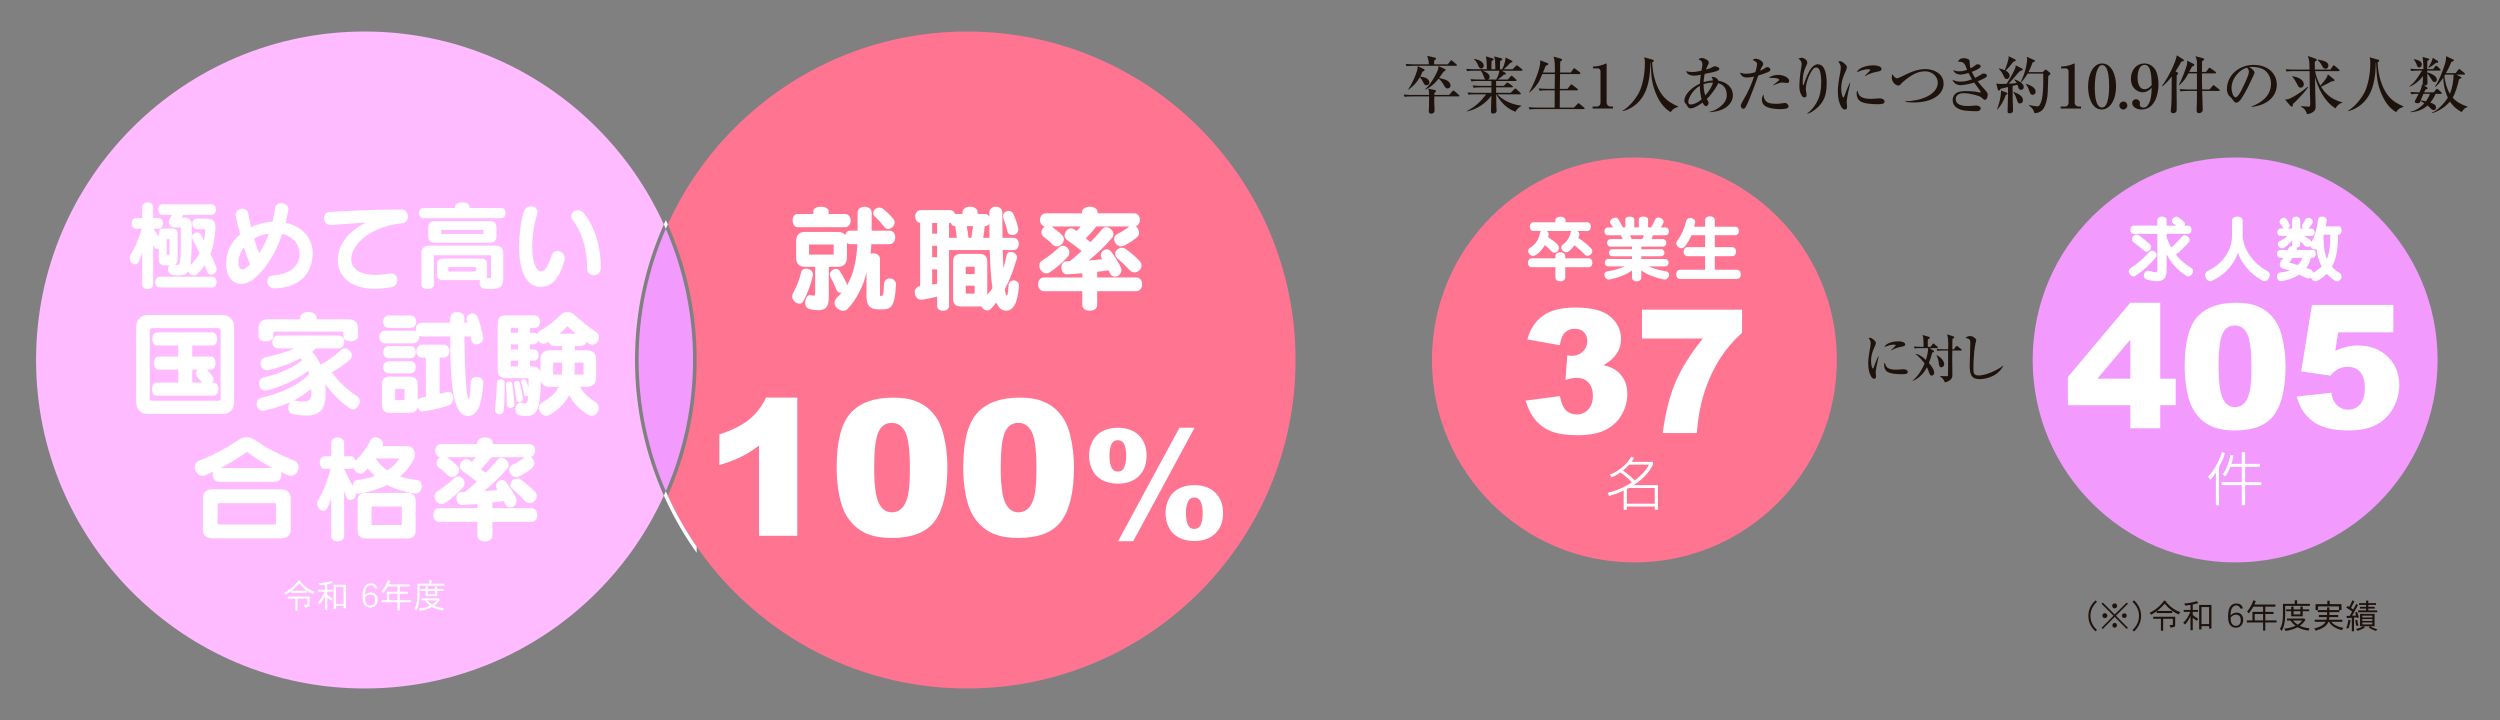
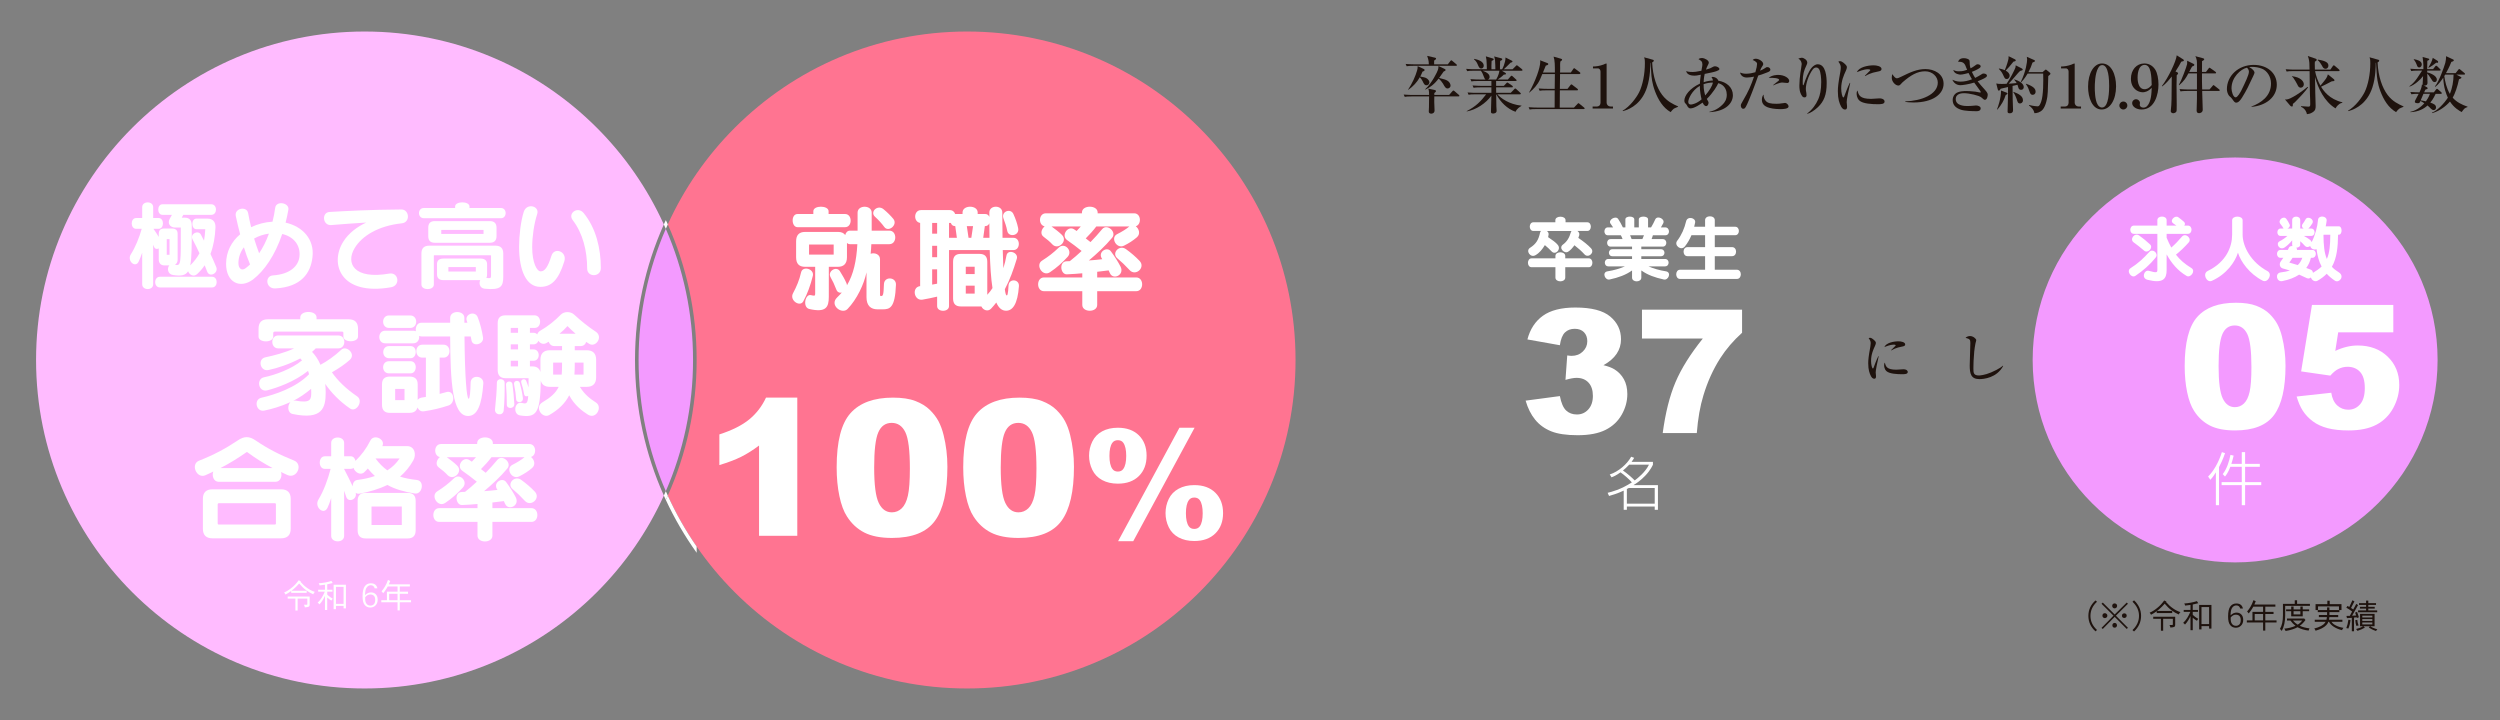
<svg xmlns="http://www.w3.org/2000/svg" version="1.1" id="レイヤー_1" width="866.32" height="249.511" viewBox="0 0 866.32 249.511" overflow="visible" enable-background="new 0 0 866.32 249.511" xml:space="preserve">
  <rect x="0" y="0" width="866.32" height="249.511" fill="#808080" stroke="none" />
  <rect fill="none" width="866.32" height="249.511" />
  <g>
    <path fill="#1E120D" d="M501.709,22.292l0.863-1.121c0.129-0.151,0.215-0.28,0.345-0.28c0.129,0,0.259,0.107,0.409,0.259l1.315,1.1   c0.108,0.086,0.216,0.194,0.216,0.323c0,0.216-0.194,0.237-0.345,0.237h-14.728c-1.315,0-1.79,0.043-2.329,0.151l-0.366-0.798   c1.337,0.107,2.868,0.129,3.083,0.129h4.96c0-1.38-0.41-2.437-0.582-2.933l2.695,0.626c0.216,0.043,0.388,0.107,0.388,0.323   c0,0.237-0.194,0.366-0.668,0.689v1.294H501.709z M487.931,31.09c1.444-2.199,2.588-4.68,3.17-6.792   c0.129-0.453,0.15-0.819,0.15-1.381l2.135,0.992c0.151,0.064,0.28,0.194,0.28,0.366c0,0.303-0.366,0.41-0.732,0.562   c-0.324,0.798-0.539,1.229-0.776,1.682c1.38,0.28,1.53,0.302,1.833,0.431c1.1,0.475,1.337,1.251,1.337,1.574   c0,0.539-0.41,1.035-0.992,1.035c-0.69,0-0.928-0.496-1.38-1.466c-0.173-0.346-0.582-0.992-0.949-1.337   c-0.97,1.768-2.372,3.234-4.032,4.398L487.931,31.09z M493.861,30.938c2.372-2.178,4.248-6.102,4.421-6.728   c0.107-0.409,0.215-0.819,0.193-1.337l2.135,1.014c0.151,0.064,0.324,0.194,0.324,0.366c0,0.259-0.303,0.389-0.669,0.539   c-0.28,0.41-0.668,0.992-1.574,2.222c1.79,0.452,2.221,0.561,2.89,0.948c0.668,0.41,1.078,1.1,1.078,1.682   c0,0.647-0.561,1.014-1.014,1.014c-0.668,0-0.927-0.452-1.617-1.682c-0.173-0.302-0.862-1.251-1.509-1.747   c-1.531,2.049-3.062,3.105-4.551,3.817L493.861,30.938z M497.138,31.176c0.194,0.043,0.475,0.151,0.475,0.389   c0,0.215-0.302,0.474-0.582,0.689v0.647h5.132l1.121-1.272c0.108-0.108,0.237-0.259,0.367-0.259c0.129,0,0.259,0.107,0.409,0.237   l1.445,1.25c0.107,0.108,0.215,0.194,0.215,0.324c0,0.215-0.172,0.236-0.323,0.236h-8.366c-0.021,0.303-0.021,1.683-0.021,1.941   c0,0.193,0.107,2.803,0.107,2.91c0,0.906-0.732,1.122-1.143,1.122c-0.151,0-0.862-0.021-0.862-0.776   c0-0.323,0.064-0.819,0.064-1.488c0-0.388,0.021-0.732,0.043-3.709h-6.103c-1.315,0-1.789,0.044-2.328,0.151l-0.367-0.798   c1.358,0.13,2.868,0.13,3.084,0.13h5.714c0-0.496,0.021-1.424-0.28-2.179L497.138,31.176z" />
    <path fill="#1E120D" d="M515.625,27.554c0.518-0.259,0.561-0.626,0.561-0.863c0-0.862-0.646-1.53-2.415-2.178h5.801   c-0.065,0.496-0.216,1.51-1.1,3.041H515.625z M516.81,28.071v1.682h-3.449c-0.216,0-1.747-0.021-3.084-0.13l0.366,0.798   c0.539-0.107,0.992-0.15,2.329-0.15h3.838v1.897h-5.196c-0.216,0-1.725,0-3.062-0.13l0.345,0.798   c0.539-0.107,1.014-0.15,2.329-0.15H515c-1.854,2.415-3.515,4.161-6.75,5.821l0.022,0.108c3.213-0.539,6.706-2.868,8.538-5.478   c-0.043,1.337-0.086,3.45-0.129,4.787c0,0.087-0.021,0.604-0.021,0.712c0,0.323,0,0.711,0.733,0.711   c0.323,0,1.229-0.129,1.229-0.905c0-0.216-0.086-1.315-0.086-1.574c-0.021-0.604-0.064-3.515-0.064-4.183h0.043   c1.487,2.738,3.752,5.023,6.663,6.059c0.496-1.143,1.487-1.703,2.069-2.048l-0.021-0.087c-4.291-0.431-7.224-2.652-8.345-3.924   h7.806c0.13,0,0.324-0.021,0.324-0.237c0-0.13-0.087-0.216-0.216-0.323l-1.337-1.229c-0.043-0.043-0.259-0.237-0.389-0.237   c-0.086,0-0.129,0.043-0.366,0.28l-1.187,1.229h-5.045l-0.021-1.897h5.477c0.151,0,0.323-0.021,0.323-0.237   c0-0.13-0.107-0.237-0.237-0.345l-1.229-0.842c-0.259-0.193-0.389-0.258-0.475-0.258c-0.064,0-0.194,0.129-0.345,0.28l-0.841,0.884   h-2.674v-1.51v-0.172h6.771c0.15,0,0.323-0.021,0.323-0.237c0-0.13-0.086-0.194-0.216-0.323l-1.143-1.057   c-0.043-0.021-0.237-0.216-0.388-0.216c-0.108,0-0.13,0.021-0.346,0.259l-0.927,1.057h-3.515c0.884-0.604,1.487-1.035,2.113-1.704   c0.193,0,0.754,0.021,0.754-0.28c0-0.129-0.172-0.28-0.28-0.366l-1.164-0.69h6.836c0.15,0,0.323-0.021,0.323-0.237   c0-0.129-0.108-0.215-0.259-0.366l-1.294-1.035c-0.237-0.193-0.323-0.259-0.432-0.259c-0.086,0-0.216,0.151-0.366,0.302   l-1.078,1.078h-3.04c0.086-0.064,1.444-1.337,2.35-2.285c0.216-0.043,0.647-0.13,0.647-0.41c0-0.15-0.151-0.236-0.323-0.323   l-2.092-1.057c0,2.006-1.144,4.054-1.165,4.075h-0.754v-1.229c0.064-1.315,0.064-1.444,0.064-1.639   c0.345-0.13,0.733-0.323,0.733-0.604c0-0.216-0.259-0.303-0.367-0.324l-2.458-0.646c0.129,0.366,0.259,0.776,0.323,1.401   c0.087,0.992,0.108,2.674,0.108,3.04h-1.359c-0.021-0.668-0.021-1.789,0.065-2.91c0.237-0.065,0.711-0.237,0.711-0.518   c0-0.194-0.172-0.28-0.302-0.302l-2.415-0.733c0.065,0.388,0.151,0.733,0.216,1.229c0.064,0.539,0.13,2.674,0.13,3.234h-4.098   c-0.216,0-1.746,0-3.083-0.129l0.366,0.798c0.539-0.107,1.014-0.151,2.329-0.151h2.415c0.496,0.647,0.689,1.144,1.057,2.135   c0.237,0.669,0.366,0.798,0.582,0.906h-2.199c-0.216,0-1.726,0-3.062-0.13l0.346,0.798c0.539-0.107,1.013-0.15,2.328-0.15H516.81z    M510.773,20.546c0.539,0.452,0.971,1.013,1.229,1.639c0.453,1.057,0.669,1.552,1.272,1.552c0.669,0,0.885-0.604,0.885-0.97   c0-1.488-1.984-2.113-3.321-2.372L510.773,20.546z" />
    <path fill="#1E120D" d="M538.811,25.139c0-2.372,0-4.248-0.452-5.521l2.565,0.733c0.194,0.043,0.389,0.129,0.389,0.323   c0,0.237-0.259,0.432-0.583,0.604c-0.064,0.302-0.107,0.733-0.107,1.187c0,0.216,0.021,1.164,0.021,1.358   c0,0.172,0,0.711-0.043,1.315h3.73l0.841-1.229c0.064-0.107,0.194-0.28,0.323-0.28c0.108,0,0.259,0.13,0.389,0.237l1.552,1.164   c0.087,0.087,0.216,0.194,0.216,0.324c0,0.107-0.107,0.302-0.345,0.302h-6.706c-0.043,3.019-0.043,3.363-0.064,5.132h2.652   l1.013-1.294c0.087-0.108,0.216-0.259,0.324-0.259c0.129,0,0.28,0.107,0.388,0.216l1.682,1.294   c0.108,0.086,0.216,0.193,0.216,0.323c0,0.216-0.173,0.237-0.323,0.237h-5.951l-0.043,5.973h4.938l1.207-1.272   c0.173-0.173,0.237-0.259,0.324-0.259c0.107,0,0.193,0.086,0.388,0.237l1.531,1.251c0.172,0.129,0.237,0.193,0.237,0.345   c0,0.173-0.173,0.216-0.323,0.216h-16.389c-1.337,0-1.811,0.043-2.351,0.15l-0.345-0.798c1.337,0.13,2.868,0.13,3.084,0.13h5.93   l0.021-5.973h-2.89c-1.315,0-1.79,0.043-2.329,0.15l-0.345-0.798c1.337,0.13,2.847,0.13,3.062,0.13h2.501   c0-1.51,0-1.876,0.064-5.132h-4.355c-0.13,0.302-0.669,1.617-0.798,1.876c-0.819,1.811-2.178,3.32-3.73,4.571h-0.086   c2.264-4.054,3.902-8.582,3.902-10.76c0-0.173,0-0.237-0.064-0.453l2.609,0.992c0.129,0.043,0.237,0.15,0.237,0.323   c0,0.323-0.432,0.388-0.863,0.539c-0.15,0.388-0.862,2.048-0.991,2.394H538.811z" />
    <path fill="#1E120D" d="M553.394,36.911c0.518,0,1.187-0.28,1.229-1.358V24.771c0-0.496-0.345-1.078-0.949-1.078h-1.66v-0.646   c1.057-0.021,2.286-0.173,3.623-0.669c0.129-0.043,0.798-0.388,0.97-0.388c0.108,0,0.13,0.107,0.13,0.216v13.412   c0,0.625,0.518,1.293,1.444,1.293h0.755v0.69h-7.051v-0.69H553.394z" />
    <path fill="#1E120D" d="M581.491,37.02c-0.237,0.086-1.25,0.496-1.444,0.625c-0.432,0.323-0.712,0.69-1.121,1.208   c-2.674-1.531-4.312-4.291-5.412-7.202c-1.078-2.868-1.229-5.024-1.315-6.447c-0.108-1.553-0.194-3.148-0.216-3.45l-0.108,0.021   c0.022,0.776,0.022,4.938-1.143,8.496c-1.703,5.239-5.369,7.46-8.323,8.236l-0.129-0.15c2.608-1.488,4.852-4.614,5.757-6.447   c1.187-2.394,1.962-6.318,1.962-9.94c0-1.38-0.107-1.682-0.259-2.113l2.998,0.841c0.193,0.043,0.345,0.108,0.345,0.28   c0,0.389-0.389,0.561-0.561,0.647c0.194,4.852,1.639,8.862,3.472,11.277c1.746,2.285,3.773,3.19,5.498,3.967V37.02z" />
    <path fill="#1E120D" d="M590.338,29.171c1.034-0.367,2.135-0.561,3.234-0.561c-0.237,1.271-1.315,2.91-2.652,4.463   C590.705,32.405,590.338,31.197,590.338,29.171z M592.365,38.874c5.801-0.28,8.13-3.213,8.13-5.887s-2.135-4.55-5.046-5.024   c-0.346-0.948-1.337-1.315-1.941-1.315c-0.086,0-0.193,0-0.431,0.043c0.28,0.432,0.431,0.733,0.518,1.187   c-0.69,0.043-1.769,0.129-3.234,0.604c0.021-0.582,0.064-1.509,0.366-2.868c1.725-0.345,3.256-0.646,4.054-0.948   c0.819-0.323,1.035-0.41,1.035-0.776c0-0.453-0.884-0.927-1.531-0.927c-0.28,0-0.474,0.107-0.625,0.172   c-0.841,0.475-1.164,0.647-2.479,0.992c0.107-0.366,0.302-0.905,0.496-1.251c0.431-0.841,0.474-0.927,0.474-1.207   c0-0.819-1.617-1.574-2.328-1.574c-0.41,0-0.928,0.107-1.251,0.388c0.971,0.583,1.358,0.819,1.358,1.92   c0,0.258-0.043,0.431-0.345,2.112c-1.833,0.367-2.351,0.432-2.976,0.432c-1.531,0-1.963-0.194-2.308-0.345   c0.28,1.487,2.092,1.617,2.89,1.617c0.561,0,0.733-0.021,2.178-0.323c-0.216,1.509-0.28,2.458-0.302,3.083   c-3.58,1.66-5.391,4.205-5.391,5.908c0,0.28,0.064,0.604,0.259,0.819c0.431,0.475,0.496,0.518,0.689,0.884   c0.173,0.367,0.496,0.971,1.208,0.971c1.358,0,3.493-1.531,4.183-2.027c0.13,0.324,0.518,1.229,1.229,1.229   c0.625,0,0.819-0.841,0.819-1.143c0-0.324-0.151-0.539-0.604-1.337c2.156-2.092,3.688-4.701,3.968-5.456   c0.302,0.087,0.754,0.216,1.164,0.496c1.272,0.776,1.79,2.243,1.79,3.472c0,1.639-0.669,2.695-1.553,3.536   c-1.94,1.897-3.773,2.265-4.442,2.394L592.365,38.874z M589.044,29.753c-0.043,1.531,0.345,3.709,0.604,4.679   c-1.747,1.531-3.364,1.79-3.688,1.79c-0.561,0-0.927-0.237-0.927-0.928C585.034,34.303,586.284,31.327,589.044,29.753z" />
    <path fill="#1E120D" d="M608.867,22.206c0-0.453-0.087-0.539-0.712-1.014c-0.345-0.259-0.582-0.302-0.819-0.366   c0.194-0.216,0.432-0.475,1.1-0.475c1.057,0,2.566,0.948,2.566,1.812c0,0.323-0.108,0.495-0.496,1.057   c-0.216,0.345-0.389,0.732-0.604,1.271c0.475-0.193,0.949-0.388,1.402-0.689c0.798-0.539,0.819-0.539,1.121-0.539   c0.819,0,1.057,0.604,1.057,0.905c0,0.475-0.561,0.712-0.884,0.841c-1.64,0.69-2.718,0.992-3.321,1.165   c-1.143,3.32-3.083,8.345-3.859,9.962c-0.647,1.358-0.841,1.552-1.337,1.552c-0.539,0-0.841-0.582-0.841-1.078   c0-0.431,0.086-0.582,0.775-1.768c1.833-3.105,2.804-5.326,3.796-8.28c-0.733,0.151-1.747,0.302-2.502,0.302   c-1.487,0-2.178-0.927-2.328-1.725c0.474,0.172,1.078,0.409,2.069,0.409c1.187,0,2.394-0.28,3.234-0.518   C608.694,23.672,608.867,22.681,608.867,22.206z M611.885,34.971c0.668,0.755,1.725,0.992,3.688,0.992   c0.798,0,0.97-0.021,2.522-0.237c0.064-0.021,0.302-0.064,0.453-0.064c0.604,0,1.25,0.711,1.25,1.207   c0,0.885-1.94,0.949-2.846,0.949c-0.389,0-2.329-0.021-3.839-0.453c-1.962-0.539-2.565-1.617-2.565-2.781   c0-0.626,0.129-1.38,0.604-1.812C611.087,33.569,611.346,34.367,611.885,34.971z M614.451,29.473   c0.13-0.108,0.303-0.237,1.79-1.423c0.237-0.173,0.28-0.303,0.28-0.389c0-0.561-1.983-0.776-3.622-0.668   c1.143-1.035,3.04-1.035,3.277-1.035c2.285,0,3.838,1.186,3.838,2.069c0,0.518-0.345,0.733-0.668,0.733   c-0.151,0-1.574-0.172-1.854-0.172c-0.582,0-2.415,0.689-2.954,0.991L614.451,29.473z" />
    <path fill="#1E120D" d="M626.208,39.348c1.725-1.271,3.04-3.04,3.902-5.023c0.539-1.294,0.992-3.062,0.992-5.908   c0-1.164-0.15-3.45-0.712-4.398c-0.323-0.518-0.711-0.626-1.034-0.626c-0.496,0-0.863,0.259-1.187,0.669   c-1.639,2.221-2.394,5.196-2.394,6.685c0,0.495,0.021,0.646,0.173,1.444c0.021,0.173,0.064,0.453,0.064,0.755   c0,0.216,0,0.798-0.712,0.798c-0.452,0-0.689-0.28-0.775-0.389c-0.992-1.358-0.992-2.867-0.992-3.73   c0-1.401,0.173-3.019,0.366-4.463c0.064-0.475,0.432-2.545,0.432-2.933c0-0.237-0.043-1.294-1.165-1.919   c0.389-0.151,0.863-0.302,1.208-0.302c0.669,0,1.897,0.754,1.897,1.682c0,0.302-0.086,0.539-0.28,0.927   c-0.884,1.812-1.294,3.343-1.294,5.542c0.021,0.646-0.043,1.38,0.151,1.38c0.107,0,0.15-0.107,0.194-0.216   c0.625-1.876,1.66-4.636,2.803-5.908c0.432-0.474,1.186-1.143,2.049-1.143c2.846,0,3.104,4.485,3.104,6.512   c0,4.119-0.948,6.383-3.126,8.432c-1.101,1.034-2.631,2.026-3.58,2.221L626.208,39.348z" />
    <path fill="#1E120D" d="M641.156,28.739c-0.107,0.604-0.711,3.277-0.819,3.838c-0.302,1.574-0.409,2.329-0.409,2.825   c0,0.237,0.129,1.25,0.129,1.466c0,0.669-0.107,1.1-0.711,1.1c-0.647,0-1.078-0.539-1.381-1.1c-0.561-1.1-1.1-2.501-1.1-5.282   c0-1.38,0.194-3.148,0.862-6.706c0.108-0.647,0.151-1.208,0.151-1.445c0-0.689-0.173-1.229-0.841-2.069   c0.15-0.087,0.302-0.173,0.561-0.173c0.798,0,1.747,1.014,1.983,1.251c0.259,0.28,0.41,0.496,0.41,0.862   c0,0.409-0.237,0.948-0.366,1.251c-0.669,1.444-1.596,3.449-1.596,6.102c0,1.401,0.366,3.105,0.754,3.105   c0.151,0,0.237-0.216,0.324-0.432c0.193-0.604,1.271-3.429,1.897-4.614L641.156,28.739z M646.245,26.238   c0.151-0.151,0.302-0.302,1.747-1.747c0.043-0.043,0.107-0.107,0.107-0.193c0-0.303-0.689-0.303-0.862-0.303   c-1.315,0-3.213,0.776-3.773,0.992c0.733-1.725,3.752-2.351,5.822-2.351c0.948,0,2.717,0.303,2.717,1.272   c0,0.453-0.28,0.733-1.358,0.905c-2.286,0.389-3.86,1.229-4.248,1.553L646.245,26.238z M648.379,34.26   c0.561,0,1.165-0.044,2.545-0.151c0.064,0,0.172-0.021,0.323-0.021c1.51,0,1.812,0.755,1.812,1.078   c0,0.927-1.208,0.948-2.394,0.948c-1.812,0-5.11-0.129-6.34-1.271c-0.927-0.862-0.948-2.135-0.948-2.372   c0-0.733,0.172-0.949,0.302-1.121C644.045,32.879,644.39,34.26,648.379,34.26z" />
    <path fill="#1E120D" d="M660.224,35.122c5.542-0.13,11.277-2.372,11.277-6.512c0-2.006-1.833-3.903-4.398-3.903   c-2.674,0-4.96,1.315-7.827,3.816c-0.13,0.13-0.647,0.69-0.755,0.798c-0.216,0.216-0.389,0.323-0.669,0.323   c-1.014,0-2.307-1.293-2.307-2.717c0-0.452,0.107-0.97,0.172-1.25c0.604,0.819,1.035,1.444,1.574,1.444   c0.389,0,0.712-0.15,1.617-0.582c3.041-1.488,5.412-2.609,8.323-2.609c3.02,0,6.275,1.66,6.275,5.089   c0,3.602-3.73,6.49-10.415,6.49c-1.531,0-2.415-0.129-2.868-0.216V35.122z" />
    <path fill="#1E120D" d="M681.232,23.154c-0.237-0.668-0.646-1.746-2.199-1.746c-0.151,0-0.259,0-0.475,0.043   c0.086-0.323,0.345-1.294,1.962-1.294c0.776,0,1.531,0.28,1.769,0.518s0.259,0.518,0.259,0.928c0,0.409,0,1.121,0.302,2.069   c0.604-0.302,0.862-0.452,1.294-0.776c0.755-0.561,0.841-0.625,1.186-0.625c0.561,0,1.035,0.323,1.035,0.69   c0,0.345-0.237,0.561-0.948,0.97c-0.669,0.389-1.358,0.69-2.113,0.971c0.452,1.014,0.884,1.703,1.143,2.092   c0.928-0.453,1.423-0.755,1.833-1.014c0.689-0.453,0.755-0.496,1.143-0.496c0.604,0,1.121,0.323,1.121,0.712   c0,0.302-0.237,0.539-0.604,0.754c-0.539,0.303-1.617,0.842-2.631,1.229c0.432,0.582,1.596,1.919,2.631,3.062   c0.862,0.949,0.862,1.337,0.862,1.639c0,0.367-0.193,1.704-0.97,1.704c-0.302,0-0.432-0.108-1.229-0.819   c-0.755-0.669-4.205-1.467-6.016-1.467c-0.518,0-2.868,0-2.868,2.049c0,2.394,3.342,2.394,4.161,2.394   c0.928,0,1.424-0.087,1.661-0.087c0.193,0,1.035-0.107,1.207-0.107c0.604,0,1.617,0.302,1.617,0.992   c0,0.991-1.164,0.991-1.401,0.991c-1.444,0-4.075-0.064-5.391-0.495c-2.113-0.669-2.911-1.897-2.911-3.364   c0-0.496,0.086-1.401,0.949-2.199c0.97-0.905,3.169-0.928,3.795-0.928c0.452,0,1.703,0.044,3.147,0.216   c0.259,0.021,1.467,0.28,1.574,0.302c0.13,0.022,0.259-0.021,0.259-0.129s-0.107-0.345-0.259-0.539   c-0.991-1.401-1.1-1.531-2.005-2.781c-2.006,0.625-4.075,0.905-4.766,0.905c-1.251,0-2.286-0.669-2.803-1.897   c0.561,0.259,1.466,0.668,2.781,0.668c1.38,0,2.738-0.302,4.011-0.819c-0.194-0.302-0.539-0.884-1.186-2.178   c-0.259,0.065-1.963,0.561-2.782,0.561c-0.323,0-2.135-0.129-2.522-1.617c0.819,0.367,1.1,0.475,2.005,0.475   c1.294,0,2.135-0.28,2.804-0.518C681.598,24.082,681.555,23.974,681.232,23.154z" />
    <path fill="#1E120D" d="M700.537,23.672c0.323,0.173,0.388,0.28,0.388,0.432c0,0.237-0.215,0.302-0.927,0.496   c-0.453,0.452-0.733,0.711-1.876,2.091c-0.453,0.539-1.272,1.488-2.07,2.308c0.216,0,1.833-0.107,2.782-0.216   c-0.389-0.668-0.626-0.905-0.885-1.164l0.087-0.107c1.552,0.431,3.256,1.444,3.256,2.651c0,0.496-0.324,0.971-0.906,0.971   c-0.711,0-0.841-0.388-0.97-0.776c-0.043-0.15-0.237-0.819-0.302-0.971l-1.704,0.389c0,0.733,0.043,4.075,0.043,4.593   c0,0.475,0.13,3.536,0.13,3.816c0,0.733-0.41,1.078-1.165,1.078c-0.732,0-0.732-0.409-0.732-0.646c0-0.453,0.064-1.963,0.064-2.394   c0-0.518,0.064-1.682,0.064-2.588c0-0.604,0.043-2.674,0.021-3.472c-1.897,0.432-2.113,0.475-2.544,0.583   c-0.216,0.302-0.345,0.668-0.626,0.668c-0.236,0-0.345-0.237-0.388-0.453l-0.518-2.026c0.625,0.129,1.014,0.15,1.94,0.15   c0.561,0,1.122-0.021,1.639-0.043c1.208-1.703,2.782-4.787,3.041-5.562c0.086-0.281,0.107-0.496,0.107-0.842L700.537,23.672z    M707.825,24.987l0.669-0.582c0.172-0.13,0.28-0.302,0.431-0.302c0.108,0,0.216,0.107,0.389,0.237l0.97,0.798   c0.108,0.086,0.259,0.216,0.259,0.409c0,0.237-0.431,0.518-0.755,0.798c-0.086,2.027-0.107,3.579-0.172,5.434   c-0.064,2.113-0.669,4.981-1.812,6.254c-0.862,0.948-2.07,1.207-2.825,1.186c-0.215-1.423-1.466-2.351-1.897-2.674l0.065-0.173   c1.293,0.346,2.544,0.475,2.846,0.475c0.432,0,0.733,0,1.294-1.509c0.841-2.222,0.798-7.354,0.733-9.833h-5.391   c-1.1,1.854-1.833,2.588-2.265,3.019l-0.129-0.107c1.854-3.688,2.221-7.094,2.221-7.806c0-0.28-0.043-0.604-0.107-0.928   l2.501,1.101c0.259,0.129,0.345,0.236,0.345,0.345c0,0.216-0.474,0.388-0.884,0.561c-0.366,1.143-0.819,2.242-1.401,3.299H707.825z    M692.731,23.736c1.229,0.237,1.833,0.518,1.983,0.583c0.669-1.553,1.229-3.515,1.294-4.032c0.043-0.432,0.021-0.626,0.021-0.819   l2.178,1.078c0.108,0.064,0.302,0.172,0.302,0.366c0,0.302-0.345,0.366-0.798,0.453c-0.237,0.302-1.057,1.337-1.487,1.811   c-0.194,0.216-1.035,1.122-1.208,1.294c0.798,0.432,1.38,1.014,1.38,1.769c0,0.496-0.323,1.143-0.991,1.143   c-0.626,0-0.712-0.216-1.251-1.38c-0.366-0.798-0.668-1.294-1.51-2.135L692.731,23.736z M697.733,31.823   c1.897,0.711,3.278,1.53,3.278,2.91c0,0.819-0.604,1.122-1.035,1.122c-0.69,0-0.862-0.562-1.165-1.596   c-0.215-0.69-0.711-1.726-1.164-2.351L697.733,31.823z M702.089,29.02c2.781,0.971,3.299,1.854,3.299,2.76   c0,0.776-0.539,1.078-1.014,1.078c-0.711,0-0.884-0.518-1.164-1.358c-0.194-0.561-0.475-1.423-1.187-2.371L702.089,29.02z    M692.019,37.903c0.345-0.884,1.401-3.752,1.401-6.533l1.876,0.712c0.151,0.064,0.346,0.15,0.346,0.345   c0,0.216-0.237,0.323-0.604,0.496c-0.625,1.876-1.294,3.126-2.867,5.045L692.019,37.903z" />
    <path fill="#1E120D" d="M715.594,36.911c0.518,0,1.186-0.28,1.229-1.358V24.771c0-0.496-0.345-1.078-0.948-1.078h-1.66v-0.646   c1.057-0.021,2.285-0.173,3.622-0.669c0.13-0.043,0.798-0.388,0.971-0.388c0.107,0,0.129,0.107,0.129,0.216v13.412   c0,0.625,0.518,1.293,1.445,1.293h0.754v0.69h-7.051v-0.69H715.594z" />
    <path fill="#1E120D" d="M728.467,22.551c2.242,0,2.415,5.11,2.415,7.245c0,1.294-0.043,7.461-2.458,7.461   c-0.841,0-1.315-0.647-1.51-0.971c-1.014-1.596-1.014-5.305-1.014-5.93c0-0.841,0.021-4.938,1.229-6.878   C727.432,22.982,727.82,22.551,728.467,22.551z M728.403,21.99c-2.782,0-4.83,3.32-4.83,8.043c0,3.816,1.444,7.913,4.722,7.913   c2.89,0,4.981-3.342,4.981-8.043C733.276,25.828,731.637,21.99,728.403,21.99z" />
    <path fill="#1E120D" d="M737.179,36.566c0,0.776-0.626,1.38-1.381,1.38c-0.754,0-1.38-0.604-1.38-1.38   c0-0.755,0.604-1.38,1.38-1.38C736.575,35.187,737.179,35.79,737.179,36.566z" />
    <path fill="#1E120D" d="M745.627,29.473c-1.143,1.423-2.156,1.444-2.458,1.444c-2.437,0-2.437-3.536-2.437-4.054   c0-0.475,0-4.377,2.479-4.377C745.433,22.486,745.542,26.497,745.627,29.473z M745.627,30.421c-0.064,1.854-0.173,4.852-1.596,6.34   c-0.28,0.28-0.689,0.539-1.272,0.539c-0.732,0-1.271-0.432-1.271-0.949c0-0.107,0.064-0.582,0.064-0.689   c0-0.647-0.604-1.272-1.358-1.272c-0.733,0-1.337,0.582-1.337,1.358c0,1.143,1.337,2.199,3.277,2.199   c4.507,0,5.844-5.218,5.844-8.668c0-1.919-0.389-4.054-1.143-5.175c-0.992-1.553-2.438-2.113-3.773-2.113   c-2.696,0-4.637,2.242-4.637,5.283c0,3.406,2.415,4.7,4.098,4.7C742.975,31.974,744.269,31.888,745.627,30.421z" />
    <path fill="#1E120D" d="M764.43,24.923l0.906-1.187c0.172-0.215,0.237-0.28,0.345-0.28c0.064,0,0.151,0.065,0.389,0.237l1.66,1.187   c0.043,0.043,0.216,0.172,0.216,0.323c0,0.237-0.259,0.237-0.346,0.237h-4.55c-0.021,2.674,0,2.954,0.065,5.562h2.544l1.057-1.229   c0.194-0.259,0.216-0.28,0.323-0.28c0.108,0,0.173,0.064,0.389,0.237l1.552,1.229c0.13,0.087,0.216,0.194,0.216,0.324   c0,0.215-0.172,0.236-0.323,0.236h-5.757c0.021,0.604,0.193,6.34,0.193,6.513c0,0.927-0.862,1.186-1.25,1.186   c-0.885,0-0.885-0.733-0.863-1.078c0-0.129,0.108-3.795,0.108-3.989v-2.631h-3.364c-1.315,0-1.789,0.044-2.329,0.151l-0.345-0.798   c1.337,0.129,2.847,0.129,3.062,0.129h2.976V25.44h-2.976c-0.755,1.423-1.402,2.565-3.191,4.097l-0.108-0.086   c0.949-1.639,2.674-6.297,2.868-7.245c0.021-0.151,0.021-0.237,0.021-1.165l2.221,1.101c0.13,0.043,0.259,0.172,0.259,0.323   c0,0.129-0.086,0.259-0.259,0.366c-0.086,0.043-0.431,0.173-0.495,0.216c-0.108,0.173-0.173,0.259-0.28,0.453   c-0.13,0.236-0.647,1.229-0.755,1.423h2.695c0-0.604,0.043-3.343-0.043-3.903c-0.13-0.798-0.303-1.143-0.518-1.552l2.717,0.732   c0.021,0.021,0.366,0.108,0.366,0.324c0,0.259-0.237,0.409-0.755,0.668c0,0.518-0.021,3.062-0.021,3.73H764.43z M754.49,25.073   c0.259,0.13,0.28,0.151,0.28,0.303c0,0.064-0.021,0.215-0.15,0.388c-0.043,0.064-0.28,0.259-0.323,0.302   c-0.021,0.841-0.065,1.876-0.065,3.536c0,1.078,0.065,5.865,0.065,6.836c0,1.811,0,2.048-0.194,2.328s-0.712,0.475-1.035,0.475   c-0.194,0-0.841-0.129-0.841-0.755c0-0.129,0.021-0.302,0.043-0.452c0.259-2.156,0.259-3.903,0.302-11.515   c-0.992,1.25-2.026,2.458-3.299,3.429l-0.108-0.151c2.113-2.717,4.938-8.496,5.133-10.63l2.264,1.423   c0.13,0.086,0.216,0.28,0.216,0.345c0,0.043-0.043,0.237-0.302,0.28c-0.151,0.043-0.518,0.13-0.626,0.173   c-0.409,0.798-0.991,1.897-1.983,3.363L754.49,25.073z" />
    <path fill="#1E120D" d="M773.278,30.615c0-3.859,3.213-6.685,5.348-7.159c0.431,0.346,0.689,0.949,0.689,1.358   c0,1.122-1.229,3.666-2.608,6.491c-0.346,0.689-1.337,2.437-1.984,2.437C773.86,33.742,773.278,31.736,773.278,30.615z    M780.2,37.041c5.089-0.432,8.776-3.429,8.776-7.698c0-4.011-3.257-6.856-8-6.856c-5.391,0-9.294,3.859-9.294,8.409   c0,0.798,0.323,1.962,0.971,2.501c0.474,0.41,0.539,0.453,0.862,0.906c0.668,0.948,0.905,1.271,1.38,1.271   c0.194,0,0.388-0.064,0.582-0.15c0.345-0.151,0.949-0.755,1.488-1.66c1.66-2.717,2.113-3.688,3.838-7.396   c0.302-0.668,0.453-0.991,0.453-1.207c0-0.323-0.41-1.229-1.854-1.854c0.237-0.086,0.345-0.13,0.948-0.13   c1.187,0,2.394,0.194,3.515,0.647c1.726,0.689,3.105,2.717,3.105,5.11c0,4.398-3.429,6.706-6.771,7.978V37.041z" />
    <path fill="#1E120D" d="M808.625,27.338c0.151,0.107,0.324,0.259,0.324,0.496c0,0.259-0.216,0.28-0.346,0.28   c-0.129,0-0.388,0.021-0.582,0.064c-1.121,0.604-3.234,1.682-3.709,1.876c0.841,1.401,2.825,4.291,7.354,5.391v0.216   c-0.389,0.043-0.755,0.086-1.553,0.841c-0.345,0.323-0.539,0.625-0.776,1.057c-3.925-2.351-6.124-7.159-7.116-10.868   c0.022,3.041,0.087,3.752,0.087,5.369c0,0.733,0.129,3.903,0.129,4.55c0,1.078-0.043,1.704-1.207,2.394   c-0.733,0.432-1.315,0.496-1.812,0.561c-0.107-0.646-0.582-1.919-2.027-2.544v-0.237c0.28,0.021,2.049,0.173,2.502,0.173   c0.561,0,0.668-0.194,0.668-0.863c0-0.366-0.021-1.057-0.021-1.423c0-0.582-0.15-2.76-0.15-5.239c0-2.156,0-2.394-0.044-4.787   h-5.628c-1.315,0-1.789,0.043-2.328,0.15l-0.346-0.798c1.337,0.108,2.847,0.13,3.062,0.13h5.218   c-0.021-0.366-0.064-2.006-0.064-2.329c0-0.172-0.107-1.38-0.539-2.394l2.717,0.928c0.151,0.043,0.367,0.172,0.367,0.409   c0,0.346-0.389,0.496-0.626,0.604c0,0.193-0.043,0.388-0.043,0.689c0,0.345,0.043,1.79,0.043,2.092h5.369l0.841-1.229   c0.087-0.15,0.194-0.259,0.324-0.259c0.129,0,0.28,0.087,0.409,0.216l1.358,1.165c0.108,0.107,0.259,0.236,0.259,0.431   c0,0.173-0.172,0.194-0.323,0.194h-8.172c0.345,1.746,0.97,3.493,1.854,5.046c2.113-2.566,2.243-2.717,2.588-3.925L808.625,27.338z    M803.235,20.653c2.847,0.453,3.623,1.121,3.623,2.092c0,0.646-0.453,1.1-0.971,1.1c-0.689,0-0.971-0.496-1.207-0.992   c-0.216-0.452-0.496-0.755-0.733-1.164c-0.237-0.389-0.561-0.647-0.819-0.841L803.235,20.653z M794.287,26.41   c2.954,0.346,4.054,1.79,4.054,2.804c0,0.668-0.453,1.164-1.057,1.164c-0.712,0-0.949-0.561-1.143-0.992   c-0.237-0.517-1.014-1.811-1.38-2.328c-0.216-0.302-0.367-0.41-0.562-0.539L794.287,26.41z M799.828,30.249   c-0.97,1.401-2.522,3.083-4.527,5.11c-0.324,0.323-0.432,0.388-0.755,0.625c0,0.28,0.043,0.927-0.28,0.927   c-0.259,0-0.475-0.086-0.626-0.28l-1.833-2.156c0.669,0.021,1.208,0.021,2.977-0.991c1.38-0.776,3.428-2.178,4.852-3.386   L799.828,30.249z" />
    <path fill="#1E120D" d="M832.87,37.02c-0.237,0.086-1.251,0.496-1.445,0.625c-0.431,0.323-0.712,0.69-1.121,1.208   c-2.674-1.531-4.312-4.291-5.412-7.202c-1.078-2.868-1.229-5.024-1.315-6.447c-0.108-1.553-0.194-3.148-0.216-3.45l-0.107,0.021   c0.021,0.776,0.021,4.938-1.144,8.496c-1.703,5.239-5.369,7.46-8.323,8.236l-0.129-0.15c2.608-1.488,4.852-4.614,5.757-6.447   c1.187-2.394,1.963-6.318,1.963-9.94c0-1.38-0.108-1.682-0.259-2.113l2.997,0.841c0.194,0.043,0.345,0.108,0.345,0.28   c0,0.389-0.388,0.561-0.561,0.647c0.194,4.852,1.639,8.862,3.472,11.277c1.746,2.285,3.773,3.19,5.499,3.967V37.02z" />
    <path fill="#1E120D" d="M842.04,32.513c-0.431,1.208-0.97,2.006-1.401,2.609c-0.927-0.216-1.401-0.28-1.812-0.345   c0.302-0.755,0.626-1.51,0.971-2.265H842.04z M841.091,23.952c0.021-2.307,0.043-2.565,0.043-2.889   c0.453-0.194,0.668-0.28,0.668-0.496c0-0.194-0.215-0.259-0.302-0.28l-2.005-0.561c0.107,0.668,0.345,2.458,0.28,4.226h-1.488   c-0.215,0-1.725,0-3.062-0.129l0.345,0.798c0.539-0.108,1.014-0.151,2.329-0.151h1.423c-0.259,0.367-1.444,2.199-1.703,2.588   c-0.496,0.733-1.445,1.983-2.695,2.824l0.064,0.13c1.596-0.496,3.709-2.308,4.68-3.645c-0.022,0.367-0.151,2.156-0.151,2.566   c0,0.216,0.021,0.388,0.129,0.518l-0.366-0.237c-0.107,1.229-0.561,2.156-0.862,2.781c-0.41,0-1.854-0.021-3.17-0.129l0.366,0.798   c0.69-0.13,1.208-0.151,2.523-0.151c-0.151,0.28-0.862,1.617-1.014,1.919c-0.129,0.237-0.323,0.626-0.323,0.862   c0,0.41,0.755,0.475,1.035,0.475c0.582,0,0.668-0.194,0.905-0.776c0.216,0.108,0.604,0.28,1.358,0.776   c-0.302,0.345-2.178,2.479-4.852,2.976v0.13c2.847-0.13,4.766-1.208,5.951-2.329c0.561,0.475,0.862,0.776,1.121,1.057   c0.28,0.302,0.626,0.539,1.057,0.539c0.432,0,0.776-0.388,0.776-0.905c0-0.949-0.862-1.294-1.983-1.683   c0.323-0.409,1.035-1.25,1.854-3.04h1.812c0.129,0,0.323-0.043,0.323-0.216c0-0.15-0.108-0.259-0.237-0.388l-1.057-0.906   c-0.13-0.129-0.259-0.236-0.389-0.236c-0.107,0-0.236,0.129-0.345,0.28l-0.733,0.948h-3.363c0.302-0.668,0.345-0.755,0.432-0.948   c0.193-0.087,0.797-0.173,0.797-0.453c0-0.173-0.172-0.323-0.302-0.388l-1.143-0.647c0.107,0.043,0.237,0.086,0.432,0.086   c0.172,0,0.948-0.043,0.948-0.948c0-0.453-0.086-2.717-0.086-3.213c0.302,0.323,0.625,0.668,1.51,2.07   c0.345,0.582,0.539,0.884,1.057,0.884c0.517,0,0.754-0.41,0.754-0.862c0-1.401-2.458-2.308-3.342-2.502V24.47h4.334   c0.13,0,0.323-0.021,0.323-0.237c0-0.129-0.129-0.259-0.259-0.366l-0.905-0.884c-0.13-0.13-0.259-0.216-0.41-0.216   c-0.129,0-0.237,0.15-0.323,0.28l-0.712,0.905H841.091z M847.603,25.332c1.229-2.199,1.596-3.234,1.854-3.881   c0.302-0.086,0.862-0.216,0.862-0.561c0-0.13-0.086-0.216-0.193-0.259l-2.48-1.164c-0.043,0.905-0.086,1.573-0.28,2.307   c-0.388,1.337-2.092,6.361-3.601,8.194l0.129,0.129c1.121-0.776,2.2-2.329,2.761-3.17c0.129,3.559,1.1,5.865,1.596,6.922   c-1.208,1.897-3.666,4.571-5.521,5.175l0.086,0.173c2.523-0.669,4.83-2.458,6.167-4.011c1.424,2.221,3.256,3.213,4.054,3.645   c0.863-1.187,1.014-1.424,2.027-1.726v-0.15c-1.94-0.647-3.795-1.574-5.132-3.105c0.798-1.38,1.66-3.838,2.178-6.383   c0.41-0.15,0.841-0.345,0.841-0.539c0-0.172-0.172-0.259-0.345-0.345l-1.423-0.733h2.695c0.129,0,0.323-0.021,0.323-0.237   c0-0.129-0.13-0.236-0.216-0.323l-1.444-1.186c-0.108-0.086-0.237-0.194-0.346-0.194c-0.129,0-0.237,0.13-0.345,0.28l-0.905,1.143   H847.603z M850.234,25.85c-0.043,2.286-0.41,4.571-1.272,6.685c-1.207-2.005-1.703-4.441-1.94-6.188   c0.064-0.15,0.194-0.366,0.302-0.496H850.234z M836.412,20.589c0.626,0.733,0.906,1.444,1.057,1.854   c0.194,0.561,0.367,0.927,0.841,0.927c0.669,0,0.906-0.668,0.906-1.078c0-1.251-1.876-1.639-2.738-1.79L836.412,20.589z    M843.032,20.05c-0.453,1.53-0.561,1.703-1.553,3.363l0.108,0.065c0.431-0.108,2.394-1.51,2.652-1.769   c0.129,0.043,0.28,0.064,0.366,0.064s0.28-0.043,0.28-0.302s-0.151-0.366-0.323-0.475L843.032,20.05z" />
  </g>
  <g>
    <path fill="#1E120D" d="M726.155,218.785c-1.648-1.463-2.473-3.262-2.473-5.375c0-2.09,0.824-3.879,2.473-5.342l0.511,0.453   c-1.51,1.404-2.264,3.031-2.264,4.889c0,1.869,0.754,3.494,2.264,4.889L726.155,218.785z" />
    <path fill="#1E120D" d="M733.435,210.531c-0.209,0.197-0.43,0.289-0.639,0.289c-0.256,0-0.453-0.08-0.615-0.244   c-0.163-0.174-0.244-0.383-0.244-0.627c0-0.242,0.069-0.451,0.232-0.615c0.162-0.162,0.371-0.244,0.627-0.244   c0.209,0,0.418,0.094,0.639,0.279c0.116,0.139,0.186,0.338,0.209,0.58C733.621,210.158,733.551,210.355,733.435,210.531z    M736.732,213.919c-0.186,0.141-0.383,0.221-0.58,0.232c-0.558-0.035-0.836-0.301-0.836-0.801c0-0.256,0.069-0.453,0.232-0.592   c0.15-0.139,0.348-0.221,0.604-0.221c0.197,0,0.395,0.082,0.58,0.221c0.151,0.162,0.232,0.359,0.232,0.592   C736.964,213.56,736.883,213.757,736.732,213.919z M736.964,217.949l-4.168-4.191l-4.122,4.191l-0.441-0.359l4.157-4.238   l-4.157-4.133l0.441-0.406l4.122,4.121l4.168-4.121l0.43,0.406l-4.18,4.133l4.18,4.203L736.964,217.949z M733.376,217.275   c-0.174,0.164-0.371,0.232-0.58,0.232c-0.256,0-0.441-0.068-0.581-0.221c-0.15-0.15-0.221-0.348-0.221-0.592   s0.07-0.441,0.221-0.604c0.14-0.15,0.337-0.232,0.581-0.232c0.209,0,0.395,0.082,0.58,0.232c0.116,0.162,0.197,0.359,0.232,0.604   C733.574,216.916,733.493,217.113,733.376,217.275z M730.044,213.919c-0.209,0.164-0.43,0.256-0.639,0.279   c-0.278-0.023-0.499-0.115-0.639-0.279c-0.15-0.15-0.221-0.336-0.221-0.568c0-0.256,0.07-0.465,0.232-0.627   s0.371-0.244,0.627-0.244c0.197,0,0.406,0.094,0.639,0.279c0.14,0.162,0.221,0.359,0.221,0.592   C730.265,213.56,730.184,213.757,730.044,213.919z" />
    <path fill="#1E120D" d="M739.507,218.832l-0.546-0.488c1.51-1.439,2.265-3.076,2.265-4.934c0-1.834-0.755-3.461-2.265-4.889   l0.546-0.488c1.626,1.533,2.438,3.334,2.438,5.377C741.946,215.5,741.133,217.298,739.507,218.832z" />
    <path fill="#1E120D" d="M750.735,208.451c-0.046,0.059-0.093,0.117-0.139,0.164c0.754,0.883,1.544,1.613,2.38,2.182   c0.767,0.559,1.637,1,2.612,1.324c-0.197,0.115-0.395,0.383-0.592,0.812c-0.871-0.359-1.707-0.848-2.52-1.463   c-0.79-0.58-1.567-1.336-2.346-2.275c-0.615,0.721-1.254,1.357-1.916,1.916c-0.255,0.221-0.499,0.418-0.743,0.604h5.26v0.721   h-5.364v-0.639c-0.65,0.486-1.312,0.893-1.985,1.23c-0.116-0.256-0.267-0.488-0.464-0.721c0.858-0.359,1.718-0.895,2.577-1.602   c0.883-0.686,1.695-1.557,2.462-2.625L750.735,208.451z M753.765,213.71v2.764c0,0.406-0.115,0.662-0.336,0.756   c-0.209,0.115-0.662,0.197-1.336,0.244c-0.022-0.303-0.139-0.605-0.325-0.906h1.022c0.104,0,0.162-0.07,0.162-0.232v-1.904h-3.355   v4.133h-0.778v-4.133h-2.67v-0.721H753.765z" />
    <path fill="#1E120D" d="M762.88,216.253v-5.898h2.636v5.898H762.88z M761.301,208.312c-1.429,0.441-2.892,0.721-4.4,0.812   c0.174,0.291,0.278,0.535,0.313,0.732c0.592-0.047,1.207-0.117,1.857-0.232v1.73h-2.357v0.672h2.3   c-0.337,0.814-0.709,1.521-1.104,2.137c-0.441,0.674-0.894,1.242-1.382,1.684c0.221,0.129,0.43,0.326,0.639,0.58   c0.383-0.395,0.778-0.916,1.173-1.555c0.256-0.418,0.499-0.883,0.731-1.404v4.91h0.778v-4.318c0.093,0.092,0.209,0.186,0.336,0.277   c0.256,0.232,0.627,0.5,1.115,0.779c0.139-0.232,0.29-0.465,0.453-0.686c-0.43-0.232-0.778-0.441-1.034-0.65   c-0.243-0.162-0.534-0.406-0.87-0.742v-1.012h1.811v-0.672h-1.811v-1.869c0.604-0.117,1.242-0.268,1.904-0.453L761.301,208.312z    M766.329,209.625h-4.261v8.486h0.812v-1.137h2.636v0.859h0.812V209.625z" />
    <path fill="#1E120D" d="M776.476,214.873c0,0.674-0.162,1.184-0.452,1.486c-0.337,0.348-0.731,0.498-1.127,0.498   c-0.557,0-0.975-0.15-1.266-0.451c-0.418-0.43-0.627-1.012-0.627-1.812v-0.639c0.522-0.627,1.104-0.951,1.754-0.951   c0.522,0,0.952,0.139,1.266,0.453C776.314,213.746,776.476,214.199,776.476,214.873z M777.335,214.826   c0-0.859-0.243-1.475-0.673-1.904s-0.987-0.639-1.626-0.639c-0.767,0-1.463,0.326-2.078,0.953c0-1.266,0.197-2.16,0.58-2.672   c0.384-0.51,0.848-0.766,1.405-0.766c0.696,0,1.149,0.359,1.358,1.08h0.94c-0.255-1.162-1.021-1.754-2.299-1.754   c-0.883,0-1.579,0.35-2.078,1.033c-0.511,0.686-0.767,1.848-0.767,3.484c0,1.346,0.209,2.299,0.674,2.902   c0.487,0.65,1.161,0.986,1.985,0.986c0.708,0,1.323-0.232,1.812-0.719C777.081,216.3,777.335,215.626,777.335,214.826z" />
    <path fill="#1E120D" d="M784.221,214.976h-2.903v-2.217h2.903V214.976z M780.9,207.953c-0.325,0.928-0.673,1.707-1.045,2.311   c-0.359,0.615-0.755,1.16-1.173,1.637c0.187,0.162,0.36,0.395,0.546,0.674c0.279-0.303,0.674-0.836,1.173-1.604   c0.14-0.23,0.29-0.486,0.43-0.754h3.391v1.811h-3.681v2.949h-1.951v0.732h5.632v2.811h0.766v-2.811h3.901v-0.732h-3.901v-2.217   h2.856v-0.732h-2.856v-1.811h3.495v-0.719h-7.291c0.162-0.361,0.324-0.744,0.487-1.139L780.9,207.953z" />
    <path fill="#1E120D" d="M794.787,211.808h2.357v1.09h-2.357V211.808z M795.193,208v1.266h-4.087v3.947   c0,1.996-0.348,3.588-1.045,4.76c0.221,0.129,0.43,0.359,0.639,0.686c0.79-1.475,1.185-3.285,1.185-5.445v-3.264h8.568v-0.684   h-4.446V208H795.193z M792.198,211.169v0.639h1.765v1.764h3.994v-1.764h2.229v-0.639h-2.229v-1h-0.812v1h-2.357v-1h-0.824v1   H792.198z M798.456,214.304l-0.093,0.045h-5.852v0.674h1.173c0.534,0.744,1.126,1.348,1.765,1.834   c-0.023,0.012-0.047,0.023-0.069,0.035c-1.185,0.535-2.462,0.836-3.82,0.941c0.197,0.244,0.349,0.521,0.453,0.824   c1.695-0.279,3.088-0.721,4.156-1.312c0.069,0.047,0.14,0.082,0.209,0.117c1.021,0.533,2.229,0.893,3.623,1.057   c0.046-0.209,0.15-0.465,0.313-0.768c-1.301-0.162-2.427-0.453-3.379-0.895c0.731-0.521,1.394-1.195,1.974-2.008L798.456,214.304z    M794.566,215.023h3.217c-0.418,0.58-0.94,1.068-1.567,1.439C795.6,216.091,795.054,215.603,794.566,215.023z" />
    <path fill="#1E120D" d="M803.263,211.4v-1.275h7.257v1.275h-3.31v-0.916h-0.812v0.916H803.263z M806.491,208.173v1.184h-4.087   v2.043h0.767v0.721h3.228v0.998h-2.856v0.732h2.81c-0.034,0.324-0.093,0.627-0.174,0.904h-4.053v0.721h3.763   c-0.07,0.139-0.151,0.256-0.244,0.359c-0.558,0.812-1.788,1.475-3.692,1.963c0.186,0.186,0.337,0.441,0.453,0.766   c1.741-0.51,2.961-1.137,3.681-1.904c0.325-0.301,0.58-0.695,0.767-1.184h0.209c0.348,0.662,0.894,1.23,1.637,1.707   c0.836,0.545,1.8,0.939,2.868,1.195c0.093-0.209,0.255-0.486,0.499-0.812c-1.092-0.174-2.009-0.477-2.752-0.895   c-0.604-0.301-1.068-0.707-1.394-1.195h3.785v-0.721h-4.644c0.058-0.277,0.104-0.58,0.127-0.904h3.065v-0.732h-3.042v-0.998h3.448   V211.4h0.731v-2.043h-4.087v-1.184H806.491z" />
    <path fill="#1E120D" d="M818.601,213.351h3.483v0.627h-3.483V213.351z M815.187,208l-1.079,2.322   c-0.209-0.105-0.418-0.221-0.639-0.338l-0.406,0.592c0.742,0.418,1.416,0.859,2.008,1.336l-0.801,1.498   c-0.418,0.023-0.812,0.023-1.161,0.023l0.174,0.777c0.512-0.023,1.068-0.059,1.684-0.115v4.654h0.767v-4.736   c0.29-0.035,0.604-0.07,0.929-0.115c0.023,0.092,0.047,0.174,0.07,0.266l0.685-0.266c-0.186-0.639-0.395-1.266-0.639-1.871   l-0.673,0.279c0.127,0.326,0.255,0.65,0.371,0.975c-0.499,0.035-0.964,0.059-1.405,0.082l2.067-3.691l-0.627-0.406l-1.045,1.926   c-0.244-0.174-0.5-0.348-0.767-0.521l1.173-2.264L815.187,208z M813.783,214.755c-0.128,1.068-0.372,2.045-0.72,2.904l0.72,0.139   c0.406-0.963,0.649-1.951,0.731-2.949L813.783,214.755z M816.871,214.802l-0.685,0.082c0.023,0.812,0.162,1.498,0.418,2.043   c0.278-0.115,0.522-0.174,0.72-0.174C817.057,216.126,816.906,215.476,816.871,214.802z M817.463,208.998v0.627h2.449v0.639h-2.136   v0.639h2.136v0.627h-2.774v0.639h6.63v-0.639h-3.089v-0.627h2.229v-0.639h-2.229v-0.639h2.683v-0.627h-2.683v-0.871h-0.767v0.871   H817.463z M822.084,214.525v0.639h-3.483v-0.639H822.084z M822.084,215.708v0.674h-3.483v-0.674H822.084z M822.862,217.021v-4.309   h-5.039v4.309h1.057c-0.685,0.418-1.509,0.73-2.461,0.951c0.221,0.197,0.383,0.406,0.499,0.639   c0.976-0.301,1.846-0.686,2.589-1.137l-0.499-0.453h2.229l-0.372,0.453c0.256,0.174,0.604,0.371,1.068,0.604   c0.406,0.209,0.883,0.395,1.429,0.58c0.139-0.244,0.29-0.441,0.452-0.592c-0.452-0.117-0.882-0.256-1.277-0.43   c-0.418-0.162-0.812-0.371-1.195-0.615H822.862z" />
  </g>
  <path fill="#F39AFF" d="M844.693,124.734c0,38.744-31.412,70.156-70.16,70.156s-70.16-31.412-70.16-70.156  c0-38.752,31.412-70.162,70.16-70.162S844.693,85.982,844.693,124.734" />
-   <path fill="#FF7491" d="M636.525,124.734c0,38.744-31.412,70.156-70.158,70.156c-38.752,0-70.162-31.412-70.162-70.156  c0-38.752,31.41-70.162,70.162-70.162C605.113,54.572,636.525,85.982,636.525,124.734" />
  <g>
    <path fill="#FFFFFF" d="M549.099,88.174c-1.021-1.12-2.215-2.189-3.508-3.185c-0.647,0.87-1.344,1.717-2.189,2.239   c-1.294,0.846-3.409-1.294-1.816-2.464c1.492-1.095,2.239-2.463,2.736-4.204c0.075-0.224,0.175-0.398,0.273-0.522h-8.559   c0.398,0.273,0.672,0.722,0.598,1.269c-0.05,0.299-0.1,0.572-0.175,0.871c1.518,1.02,2.712,1.866,3.359,2.687   c1.269,1.543-0.771,3.658-2.115,2.289c-0.696-0.746-1.542-1.542-2.363-2.214c-0.871,1.442-1.891,2.762-3.334,3.533   c-1.717,0.92-3.384-1.568-1.816-2.588c2.165-1.394,2.936-2.762,3.508-5.324c0.05-0.224,0.175-0.398,0.324-0.522h-2.663   c-1.667,0-1.667-3.011,0-3.011h7.614v-0.722c0-1.617,3.532-1.617,3.532,0v0.722h7.539c1.643,0,1.643,3.011,0,3.011h-3.408   c0.473,0.349,0.771,0.871,0.622,1.468c-0.075,0.273-0.199,0.672-0.324,0.945c1.717,1.145,3.31,2.413,4.379,3.558   C552.782,87.576,550.368,89.542,549.099,88.174z M542.406,92.603v3.582c0,1.742-3.408,1.742-3.408,0v-3.582h-8.235   c-1.717,0-1.717-3.085,0-3.085h8.235v-0.821c0-1.692,3.408-1.692,3.408,0v0.821h8.137c1.691,0,1.691,3.085,0,3.085H542.406z" />
    <path fill="#FFFFFF" d="M569.682,81.53c-0.148,0.398-0.323,0.871-0.547,1.319h-3.732c-0.174-0.448-0.348-0.945-0.522-1.319H569.682   z M577.296,94.021c-2.239-0.349-4.255-0.945-6.071-1.717h5.747c1.667,0,1.667-2.562,0-2.562h-8.21v-0.945h6.792   c1.667,0,1.617-2.438,0-2.438h-6.792v-0.896h7.414c1.667,0,1.667-2.612,0-2.612h-3.856c0.199-0.473,0.349-0.945,0.448-1.319h4.304   c1.792,0,1.617-2.736,0-2.736h-1.518c0.273-0.423,0.522-0.896,0.796-1.418c0.771-1.518-2.09-2.861-2.762-1.344   c-0.423,0.945-0.97,1.99-1.442,2.762h-1.045v-2.786c0-1.27-3.21-1.27-3.21,0v2.786h-1.567v-2.786c0-1.27-3.085-1.27-3.085,0v2.786   h-0.871c-0.423-0.921-1.119-2.189-1.642-2.936c-0.871-1.244-3.608,0.348-2.613,1.667c0.324,0.423,0.622,0.87,0.871,1.269h-1.816   c-1.567,0-1.617,2.736,0,2.736h4.504c0.199,0.324,0.397,0.797,0.597,1.319h-4.13c-1.643,0-1.643,2.612,0,2.612h7.414v0.896h-6.792   c-1.617,0-1.667,2.438,0,2.438h6.792v0.945h-8.21c-1.643,0-1.643,2.562,0,2.562h5.771c-1.815,0.771-3.831,1.368-6.07,1.717   c-2.016,0.323-0.871,3.185,0.722,2.836c3.085-0.672,5.598-1.567,7.787-3.135v2.488c0,1.717,3.21,1.717,3.21,0v-2.488   c2.214,1.567,4.702,2.463,7.812,3.135C578.167,97.205,579.311,94.344,577.296,94.021z" />
    <path fill="#FFFFFF" d="M582.18,96.658c-1.767,0-1.767-3.186,0-3.186h8.683v-4.702h-6.12c-1.791,0-1.791-3.135,0-3.135h6.12v-4.13   h-4.727c-0.572,1.368-1.294,2.638-2.265,3.881c-1.294,1.692-3.881-0.373-2.687-1.94c1.518-1.99,2.513-4.254,3.109-6.792   c0.448-1.866,3.459-1.194,3.11,0.498c-0.1,0.497-0.323,1.418-0.323,1.418h3.781v-2.289c0-1.767,3.359-1.767,3.359,0v2.289h7.066   c1.716,0,1.716,2.936,0,2.936h-7.066v4.13h5.996c1.841,0,1.841,3.135,0,3.135h-5.996v4.702h7.663c1.816,0,1.816,3.186,0,3.186   H582.18z" />
  </g>
  <g>
    <path fill="#FFFFFF" d="M571.416,161.017c-1.233,2.566-3.881,4.678-4.937,5.473c-0.855-0.875-2.646-2.488-4.08-3.443   c0.577-0.477,1.334-1.135,2.17-2.029H571.416z M558.438,165.416c0.637-0.26,1.612-0.637,3.105-1.732   c1.214,0.816,3.065,2.43,3.94,3.484c-3.901,2.508-7.046,3.283-8.399,3.602l0.498,1.096c0.975-0.279,2.846-0.797,5.075-1.852v6.648   h1.095v-1.135h9.653v1.135h1.115v-8.559h-8.42v-0.041c0.816-0.477,2.429-1.512,4.16-3.363c1.752-1.852,2.528-3.662,2.528-3.682   v-0.977h-7.405c0.518-0.695,0.677-0.975,0.896-1.393l-1.035-0.379c-1.413,2.568-4.399,5.176-7.425,6.15L558.438,165.416z    M564.429,169.097h8.977v5.434h-9.653v-5.074L564.429,169.097z" />
  </g>
  <g>
    <path fill="#FFFFFF" d="M540.537,119.629l-11.25-2.002c0.932-3.57,2.722-6.306,5.372-8.208c2.649-1.901,6.4-2.853,11.254-2.853   c5.57,0,9.599,1.044,12.084,3.131c2.484,2.087,3.728,4.71,3.728,7.868c0,1.854-0.505,3.53-1.514,5.032s-2.531,2.818-4.567,3.949   c1.649,0.408,2.911,0.885,3.785,1.43c1.416,0.875,2.518,2.027,3.304,3.457s1.18,3.136,1.18,5.118c0,2.49-0.65,4.877-1.951,7.162   c-1.301,2.286-3.173,4.04-5.618,5.264s-5.656,1.838-9.634,1.838c-3.882,0-6.943-0.451-9.185-1.355s-4.085-2.234-5.53-3.994   c-1.445-1.759-2.557-3.97-3.332-6.633l11.875-1.579c0.464,2.398,1.185,4.061,2.162,4.986s2.221,1.389,3.73,1.389   c1.587,0,2.908-0.584,3.963-1.754c1.055-1.169,1.582-2.729,1.582-4.678c0-1.987-0.509-3.526-1.525-4.618   c-1.018-1.092-2.397-1.638-4.14-1.638c-0.93,0-2.208,0.234-3.835,0.701l0.612-8.473c0.656,0.098,1.168,0.146,1.535,0.146   c1.544,0,2.832-0.499,3.865-1.499c1.033-0.999,1.55-2.185,1.55-3.556c0-1.312-0.387-2.36-1.159-3.145   c-0.772-0.783-1.834-1.176-3.186-1.176c-1.391,0-2.52,0.421-3.389,1.263S540.845,117.521,540.537,119.629z" />
    <path fill="#FFFFFF" d="M568.99,107.316h34.688v7.994c-3.024,2.727-5.551,5.677-7.58,8.85c-2.459,3.855-4.4,8.149-5.824,12.881   c-1.133,3.68-1.894,8.021-2.283,13.025h-11.812c0.932-6.971,2.396-12.824,4.396-17.557c2-4.732,5.164-9.797,9.494-15.192H568.99   V107.316z" />
  </g>
  <g>
    <path fill="#FFFFFF" d="M742.96,86.83c-1.244-1.095-2.413-1.99-3.582-2.836c-1.519-1.095,0.323-3.483,1.865-2.414   c1.319,0.921,2.588,1.991,3.807,3.11C746.294,85.835,744.28,87.999,742.96,86.83z M757.764,95.638   c-3.135-1.816-5.324-4.503-6.966-7.489v5.449c0,3.085-1.27,4.727-6.644,3.358c-2.239-0.572-1.119-3.582,0.498-3.109   c2.861,0.846,2.936,0.522,2.936-0.448V81.033h-8.111c-1.716,0-1.667-2.861,0-2.861h8.111v-1.891c0-1.643,3.21-1.643,3.21,0v1.891   h3.384c-0.324-0.224-0.697-0.473-1.045-0.722c-1.518-1.02,0.597-3.011,1.717-2.164c0.473,0.323,1.269,0.97,1.865,1.492   c0.572,0.498,0.522,1.021,0.175,1.394h1.269c1.692,0,1.667,2.861,0,2.861h-7.364v1.344c0.522,1.269,1.069,2.413,1.617,3.408   c1.344-1.169,2.513-2.389,3.682-3.781c1.244-1.469,3.559,0.621,2.364,1.99c-1.443,1.642-2.911,3.01-4.429,4.254   c1.394,1.816,3.061,3.234,5.374,4.652C760.974,93.896,759.058,96.384,757.764,95.638z M739.975,95.588   c-1.418,0.945-3.26-1.667-1.667-2.662c2.662-1.691,4.603-3.508,6.469-5.623c1.194-1.344,3.359,0.548,2.239,1.94   C745.05,91.682,742.563,93.871,739.975,95.588z" />
    <path fill="#FFFFFF" d="M784.121,97.279c-4.652-2.388-7.639-6.593-8.608-9.728c-0.996,3.185-3.882,7.464-9.082,9.777   c-1.741,0.771-3.358-2.463-1.393-3.433c6.469-3.136,8.459-8.41,8.459-12.59v-4.976c0-1.692,3.633-1.692,3.633,0v4.976   c0,4.13,2.91,9.579,8.608,12.639C787.654,94.966,785.837,98.15,784.121,97.279z" />
    <path fill="#FFFFFF" d="M807.515,81.332c-0.024,3.532-0.224,6.22-1.194,8.409c-0.896-2.14-1.145-4.827-1.169-8.285   c0.024-0.05,0.024-0.074,0.05-0.124H807.515z M810.452,81.332c1.293,0,1.293-2.911,0-2.911h-4.528   c0.149-0.672,0.248-1.318,0.323-1.94c0.199-1.717-2.837-2.016-2.985-0.299c-0.199,2.389-1.021,5.448-2.215,7.737   c-0.074-0.298-0.249-0.572-0.572-0.82c-0.696-0.522-1.368-0.946-2.114-1.344h2.537c1.567,0,1.543-2.562,0-2.562h-0.995   c0.498-0.448,0.945-1.07,1.394-1.792c0.821-1.418-1.643-2.736-2.363-1.368c-0.299,0.572-0.622,1.07-0.971,1.518   c-0.522,0.672-0.224,1.394,0.323,1.643h-1.194v-2.961c0-1.543-2.786-1.567-2.786,0v2.961h-1.667   c0.597-0.225,1.02-0.821,0.796-1.369c-0.323-0.746-0.771-1.492-1.169-1.99c-0.946-1.194-3.086,0.448-2.041,1.767   c0.448,0.572,0.771,0.971,1.095,1.593h-1.045c-1.442,0-1.492,2.562,0,2.562h2.364c-0.747,0.696-1.617,1.294-2.712,1.866   c-1.469,0.771-0.025,3.358,1.816,2.09c1.045-0.722,1.891-1.593,2.562-2.438v1.567c0,0.124,0.024,0.323,0.074,0.423   c-0.522-0.024-0.995,0.124-1.194,0.548c-0.1,0.224-0.249,0.497-0.397,0.796h-2.514c-1.642,0-1.642,2.736,0,2.736h0.945   c-0.248,0.398-0.522,0.771-0.82,1.17c-0.747,0.995-0.349,2.189,0.572,2.487c0.696,0.225,1.841,0.498,2.537,0.747   c-0.796,0.273-2.04,0.522-3.159,0.646c-2.09,0.224-1.543,3.434,0.547,3.011c2.364-0.473,4.279-1.22,5.822-2.239   c0.945,0.398,1.841,0.821,2.662,1.219c0.522,0.249,1.045,0.1,1.418-0.249c0.249,0.946,1.369,1.667,2.289,1.145   c1.27-0.721,2.314-1.518,3.185-2.413c0.797,0.871,1.742,1.667,2.861,2.413c1.419,0.921,3.533-1.542,1.294-2.936   c-0.945-0.572-1.717-1.194-2.363-1.891c1.717-3.035,2.09-6.817,2.14-11.121H810.452z M804.505,92.354   c-0.797,0.796-1.892,1.543-3.011,2.189c-0.025-0.473-0.249-0.896-0.747-1.095c-0.497-0.199-1.045-0.398-1.567-0.597   c0.771-1.021,1.294-2.189,1.617-3.509h0.473c1.643,0,1.643-2.736,0-2.736h-5.324c0.1-0.273-0.024-0.548-0.224-0.771   c0.796-0.024,1.368-0.423,1.368-0.995v-1.244c0.548,0.473,1.045,0.945,1.543,1.518c0.597,0.697,1.418,0.548,1.916,0.125   c0.124,0.896,1.343,1.518,2.189,1.095C803.037,88.621,803.559,90.612,804.505,92.354z M797.812,89.343   c-0.349,0.995-0.846,1.816-1.567,2.513c-1.021-0.323-2.016-0.621-2.936-0.87c0.397-0.522,0.771-1.07,1.119-1.643H797.812z" />
  </g>
  <g>
    <path fill="#FFFFFF" d="M776.838,160.732v-4.061h1.155v4.061h5.095v1.035h-5.095v5.314h5.593v1.035h-5.593v6.945h-1.155v-6.945   h-6.986v-1.035h6.986v-5.314h-3.961c-0.796,2.09-1.513,2.945-1.851,3.363l-0.796-0.836c1.433-1.771,2.269-4.479,2.687-6.668   l1.095,0.26c-0.159,0.656-0.299,1.373-0.776,2.846H776.838z M768.957,175.062h-1.095v-11.324h-0.04   c-0.936,1.531-1.492,2.129-1.871,2.527l-0.776-1.135c1.892-1.852,3.643-4.877,4.777-8.459l1.095,0.357   c-0.855,2.469-1.553,3.803-2.09,4.818V175.062z" />
  </g>
  <g>
-     <path fill="#FFFFFF" d="M726.782,131.221l11.421-13.519v13.519H726.782z M738.203,148.408h10.375v-8h5.375v-9.188h-5.375v-26.312   h-10.375l-21.625,25.729v9.771h21.625V148.408z" />
    <path fill="#FFFFFF" d="M770.122,115.784c0.877-2,2.301-3.001,4.27-3.001c1.93,0,3.378,0.981,4.343,2.942   c0.965,1.962,1.447,5.793,1.447,11.492c0,3.885-0.21,6.744-0.629,8.579c-0.42,1.835-1.072,3.177-1.959,4.025   c-0.887,0.85-1.935,1.273-3.144,1.273c-1.833,0-3.231-1-4.196-3.001c-0.965-2-1.447-5.733-1.447-11.199   C768.806,121.489,769.245,117.785,770.122,115.784z M757.916,135.942c0.573,2.736,1.375,4.893,2.406,6.47   c1.419,2.22,3.236,3.9,5.453,5.039c2.217,1.137,5.123,1.707,8.721,1.707c6.415,0,10.936-1.795,13.561-5.388   c2.625-3.592,3.938-9.273,3.938-17.043c0-3.465-0.399-6.795-1.196-9.988c-0.408-1.675-0.948-3.141-1.619-4.396   s-1.59-2.453-2.756-3.592s-2.673-2.064-4.52-2.775c-1.848-0.711-4.21-1.066-7.087-1.066c-5.988,0-10.445,1.626-13.371,4.878   s-4.389,8.948-4.389,17.087C757.056,130.184,757.342,133.207,757.916,135.942z" />
    <path fill="#FFFFFF" d="M801.16,105.658h28.188v9.5h-19.095l-1.011,6.436c1.322-0.624,2.63-1.092,3.923-1.404   s2.572-0.469,3.836-0.469c4.277,0,7.749,1.294,10.413,3.881s3.996,5.845,3.996,9.773c0,2.762-0.687,5.417-2.058,7.965   s-3.316,4.488-5.835,5.82s-5.742,1.998-9.67,1.998c-2.82,0-5.237-0.262-7.25-0.785c-2.014-0.523-3.725-1.314-5.135-2.371   c-1.41-1.056-2.553-2.254-3.428-3.592s-1.604-3.007-2.188-5.005l12-1.309c0.293,1.92,0.976,3.379,2.05,4.377   c1.073,0.999,2.352,1.498,3.836,1.498c1.659,0,3.03-0.627,4.114-1.881c1.083-1.254,1.625-3.126,1.625-5.615   c0-2.547-0.546-4.413-1.637-5.6c-1.091-1.186-2.542-1.779-4.353-1.779c-1.149,0-2.26,0.282-3.33,0.846   c-0.799,0.408-1.676,1.147-2.63,2.217L797.41,128.7L801.16,105.658z" />
  </g>
  <g>
    <path fill="#1E120D" d="M651.022,123.438c-0.091,0.511-0.602,2.773-0.693,3.248c-0.255,1.332-0.347,1.971-0.347,2.39   c0,0.201,0.11,1.059,0.11,1.241c0,0.565-0.092,0.931-0.603,0.931c-0.547,0-0.912-0.456-1.168-0.931   c-0.474-0.931-0.931-2.116-0.931-4.471c0-1.167,0.165-2.663,0.73-5.674c0.091-0.548,0.128-1.021,0.128-1.223   c0-0.584-0.146-1.04-0.712-1.751c0.128-0.073,0.255-0.146,0.475-0.146c0.675,0,1.478,0.857,1.679,1.059   c0.219,0.237,0.347,0.419,0.347,0.729c0,0.347-0.201,0.803-0.311,1.059c-0.565,1.222-1.351,2.919-1.351,5.163   c0,1.186,0.311,2.627,0.639,2.627c0.128,0,0.201-0.182,0.274-0.364c0.164-0.511,1.076-2.901,1.605-3.904L651.022,123.438z    M655.329,121.322c0.128-0.128,0.255-0.256,1.478-1.478c0.037-0.037,0.092-0.092,0.092-0.164c0-0.256-0.584-0.256-0.73-0.256   c-1.112,0-2.719,0.657-3.192,0.839c0.62-1.459,3.175-1.988,4.926-1.988c0.803,0,2.299,0.255,2.299,1.076   c0,0.384-0.237,0.62-1.149,0.767c-1.934,0.328-3.266,1.04-3.594,1.313L655.329,121.322z M657.134,128.109   c0.475,0,0.985-0.036,2.153-0.128c0.055,0,0.146-0.018,0.273-0.018c1.277,0,1.533,0.639,1.533,0.912   c0,0.784-1.021,0.803-2.025,0.803c-1.532,0-4.324-0.109-5.364-1.076c-0.784-0.73-0.803-1.807-0.803-2.008   c0-0.62,0.146-0.803,0.255-0.948C653.467,126.941,653.759,128.109,657.134,128.109z" />
-     <path fill="#1E120D" d="M665.478,120.629c-1.131,0-1.514,0.036-1.971,0.128l-0.291-0.675c1.131,0.091,2.408,0.109,2.591,0.109   h0.766c-0.036-0.365-0.036-1.952-0.055-2.281c-0.055-1.167-0.183-1.478-0.364-1.843l2.335,0.676   c0.109,0.036,0.237,0.091,0.237,0.255c0,0.273-0.311,0.42-0.657,0.639c-0.036,0.256-0.055,0.401-0.055,0.967   c0,0.183,0.019,1.441,0.037,1.588H669l0.712-0.949c0.091-0.128,0.164-0.219,0.273-0.219s0.201,0.091,0.328,0.2l1.059,0.931   c0.109,0.109,0.183,0.183,0.183,0.274c0,0.2-0.201,0.2-0.328,0.2h-2.555l1.368,0.895c0.092,0.055,0.164,0.127,0.164,0.255   c0,0.237-0.183,0.292-0.62,0.365c-0.328,1.35-0.675,2.427-1.168,3.648c1.716,1.916,1.843,3.029,1.843,3.357   c0,0.639-0.456,1.004-0.803,1.004c-0.639,0-0.748-0.329-1.259-1.843c-0.091-0.292-0.42-0.913-0.475-1.022   c-0.292,0.548-0.967,1.861-2.372,3.12c-1.076,0.949-2.079,1.405-2.499,1.588l-0.073-0.109c2.226-1.825,3.503-4.361,4.142-5.912   c-0.292-0.401-1.514-2.098-3.175-3.302l0.037-0.073c1.496,0.2,3.028,1.605,3.594,2.135c0.42-1.332,0.748-2.7,0.767-4.105H665.478z    M677.083,121.03l0.712-0.967c0.072-0.092,0.146-0.201,0.255-0.201c0.092,0,0.201,0.073,0.347,0.183l1.204,0.931   c0.092,0.073,0.201,0.164,0.201,0.292c0,0.164-0.164,0.2-0.292,0.2h-2.974c0,0.457-0.037,2.5-0.037,2.92   c0,0.821,0.055,5.419,0.055,5.583c0,0.748-0.164,1.112-0.639,1.587c-0.109,0.109-0.948,0.876-2.007,0.912   c-0.128-0.675-0.784-1.478-1.66-2.062v-0.091c0.2,0,2.043,0.036,2.427,0.036c0.091,0,0.328,0,0.364-0.292   c0.037-0.273,0.037-2.682,0.037-3.12c0-0.857-0.019-4.688,0-5.474h-1.715c-1.077,0-1.479,0.037-1.971,0.128l-0.292-0.675   c1.131,0.091,2.408,0.109,2.591,0.109h1.405c0.072-3.631-0.056-4.032-0.365-5.182l2.116,0.712c0.146,0.055,0.365,0.109,0.365,0.292   c0,0.255-0.292,0.347-0.62,0.583c-0.037,0.311-0.037,0.42-0.037,1.15c0,0.401,0,1.97-0.018,2.444H677.083z M671.098,123.056   c1.46,0.675,2.627,2.135,2.627,3.083c0,0.603-0.475,1.149-0.985,1.149c-0.729,0-0.82-0.766-0.931-1.77   c-0.055-0.529-0.219-1.186-0.383-1.532c-0.292-0.676-0.328-0.748-0.383-0.876L671.098,123.056z" />
    <path fill="#1E120D" d="M694.147,126.832c-2.227,4.142-6.77,4.543-8.211,4.543c-2.919,0-3.375-1.843-3.375-4.726   c0-0.547,0.219-6.513,0.219-7.735c0-1.241-0.183-1.46-1.66-1.843c0.565-0.62,1.441-0.62,1.587-0.62c1.021,0,2.116,0.93,2.116,1.423   c0,0.183-0.219,0.912-0.255,1.059c-0.201,0.948-0.328,1.915-0.438,2.882c-0.22,2.172-0.292,4.544-0.292,5.766   c0,1.533,0,2.536,1.934,2.536c0.219,0,1.989-0.109,4.196-1.058c0.42-0.183,2.901-1.241,4.087-2.336L694.147,126.832z" />
  </g>
  <g>
    <path fill="#FFBBFF" d="M126.326,10.922C94.902,10.936,66.449,23.67,45.848,44.27c-20.601,20.602-33.35,49.055-33.35,80.479   c0,31.437,12.749,59.89,33.35,80.49c20.602,20.602,49.055,33.336,80.479,33.336c31.44,0,59.893-12.734,80.494-33.336   c9.622-9.621,17.527-20.955,23.222-33.508c-6.423-14.346-9.995-30.246-9.995-46.982c0-16.734,3.571-32.629,9.993-46.971   c-5.692-12.551-13.598-23.887-23.22-33.508C186.219,23.67,157.767,10.922,126.326,10.922" />
  </g>
  <g>
    <path fill="#FF7491" d="M335.116,10.922c-31.44,0.014-59.894,12.748-80.496,33.348c-9.617,9.619-17.52,20.947-23.212,33.49   c6.425,14.346,10,30.25,10,46.988l0,0c0,16.744-3.572,32.65-10.002,46.998c2.815,6.203,6.17,12.105,10.002,17.652   c3.924,5.674,8.349,10.979,13.212,15.84c20.603,20.602,49.056,33.336,80.496,33.336c31.438,0,59.892-12.734,80.492-33.336   c20.601-20.6,33.334-49.053,33.334-80.49h0.627l0,0h-0.627c0-31.424-12.733-59.877-33.334-80.479   C395.008,23.67,366.555,10.922,335.116,10.922" />
    <path fill="#F39AFF" d="M230.721,79.305c-6.069,13.92-9.436,29.287-9.436,45.443c0,16.162,3.366,31.533,9.436,45.457   c6.07-13.924,9.436-29.294,9.436-45.457h0.627l0,0h-0.627C240.156,108.592,236.791,93.225,230.721,79.305" />
    <path fill="#CFD4FF" d="M241.408,124.748L241.408,124.748L241.408,124.748 M241.408,124.748L241.408,124.748L241.408,124.748" />
    <path fill="#FFFFFF" d="M230.728,76.27c-0.231,0.496-0.462,1.006-0.688,1.508c0.23,0.506,0.457,1.016,0.681,1.527   c0.225-0.518,0.455-1.033,0.688-1.545C231.186,77.26,230.958,76.764,230.728,76.27" />
    <path fill="#FFFFFF" d="M231.406,171.746c-0.221,0.496-0.449,0.996-0.679,1.49c3.002,6.455,6.585,12.582,10.681,18.318v-2.156   C237.576,183.851,234.222,177.949,231.406,171.746 M450.185,124.748L450.185,124.748L450.185,124.748 M450.185,124.748   L450.185,124.748L450.185,124.748" />
    <path fill="#FFFFFF" d="M230.721,170.205c-0.224,0.51-0.448,1.018-0.679,1.525c0.225,0.504,0.454,1.006,0.686,1.506   c0.229-0.494,0.458-0.994,0.679-1.49C231.175,171.234,230.945,170.718,230.721,170.205" />
  </g>
  <g>
    <path fill="#FFFFFF" d="M288.891,88.216h-8.529v-3.483h8.529V88.216z M292.855,78.726c2.563,0,2.563-4.564,0-4.564h-5.726V73.2   c0-2.082-5.286-2.122-5.286,0v0.961h-5.485c-2.322,0-2.162,4.564,0,4.564H292.855z M309.592,75.883   c-0.841-1.041-2.202-2.402-3.443-3.403c-2.083-1.682-4.805,0.961-2.923,2.643c1.121,1.001,2.363,2.362,3.204,3.523   C307.871,80.647,311.194,77.925,309.592,75.883z M310.473,98.706c0.16-2.763-4.084-3.083-4.164-0.2   c-0.12,3.924-0.36,4.084-1.041,4.084c-0.28,0-0.32-0.2-0.32-0.44V89.817c0-1.722-1.882-2.362-3.244-1.882   c0.12-1.081,0.2-2.202,0.24-3.324h6.247c2.723,0,2.723-4.685,0-4.685h-6.126v-6.246c0-2.723-4.885-2.723-4.885,0v6.246h-2.643   c-0.881,0-1.442,0.681-1.642,1.521c-0.521-0.721-1.321-1.081-2.482-1.081h-11.412c-2.122,0-3.123,1.121-3.123,3.283v5.486   c0,2.242,1.001,3.323,3.123,3.323h3.483v9.329c0,0.761-0.2,0.801-1.481,0.48c-2.002-0.48-2.963,4.244-0.561,4.805   c5.766,1.321,6.767-0.561,6.767-4.204V92.46h3.123c2.042,0,3.163-1.081,3.163-3.323v-4.926c0.28,0.24,0.601,0.4,1.042,0.4h2.562   c-0.32,5.767-1.321,10.411-3.604,14.255c0-0.28-0.08-0.521-0.2-0.801c-0.561-1.281-1.361-2.683-2.242-4.084   c-1.241-1.962-4.404,0.04-3.243,2.082c0.721,1.241,1.361,2.603,2.002,4.284c0.36,0.961,1.121,1.201,1.882,1.041   c-0.48,0.561-1.041,1.121-1.602,1.682c-2.803,2.643,1.642,6.046,3.604,4.004c3.244-3.363,5.686-8.528,6.567-12.692v8.568   c0,3.043,1.521,4.244,3.844,4.244h1.682C308.311,107.194,310.153,106.834,310.473,98.706z M281.684,95.543   c0.521-2.362-3.523-3.563-4.084-1.161c-0.601,2.683-1.562,4.925-2.803,7.247c-1.322,2.482,2.442,4.885,3.563,2.803   C279.802,101.789,280.843,98.906,281.684,95.543z" />
    <path fill="#FFFFFF" d="M324.74,80.968h-1.722v-3.724h1.722V80.968z M352.809,79.006c-0.36-1.722-0.881-3.163-1.602-4.765   c-0.921-2.242-4.364-1.001-3.483,1.441c0.561,1.602,1.001,2.683,1.321,4.364C349.485,82.369,353.409,81.729,352.809,79.006z    M353.089,99.146c0.16-2.482-3.484-2.723-3.604-0.24c-0.16,3.043-0.4,3.844-0.801,3.323c-0.12-0.12-0.32-0.641-0.48-2.002   c1.722-3.203,3.003-6.767,4.165-10.61c0.601-2.122-3.204-3.443-3.604-1.041c-0.24,1.401-0.681,3.163-1.081,4.364   c-0.08-1.642-0.12-4.124-0.2-6.286h3.724c2.443,0,2.483-4.245,0-4.245h-3.804c-0.04-2.643-0.08-5.525-0.08-8.769   c0-2.683-4.484-2.683-4.484,0c0,0.521,0,1.001,0,1.521c-0.24-0.601-0.721-1.001-1.402-1.001h-2.643v-0.521   c0-2.683-5.245-2.683-5.245,0v0.521h-2.563c-0.24-0.761-0.881-1.361-1.882-1.361h-9.93c-2.603,0-2.723,4.084-0.32,4.444v21.902   c-3.043,0.36-2.122,5.205,0.841,4.685c1.642-0.28,3.364-0.641,5.045-1.041v3.283c0,2.162,4.124,2.162,4.124,0V86.654h14.095   c0.16,5.485,0.44,9.85,0.961,13.173c-0.48,0.761-1.041,1.521-1.802,2.322V90.698c0-1.842-0.921-2.723-2.723-2.723h-6.446   c-1.802,0-2.683,0.881-2.683,2.723v12.732c0,1.842,0.881,2.763,2.683,2.763h7.127c0.561,1.241,2.243,1.962,3.364,0.761   c0.641-0.681,1.241-1.401,1.802-2.122c0.841,1.922,1.962,2.843,3.403,2.843C350.846,107.675,352.648,105.513,353.089,99.146z    M331.586,82.409h-2.723v-5.165h0.641c0.2,0.681,0.641,1.121,1.521,1.121L331.586,82.409z M342.878,82.409h-2.163l0.561-4.044   c0.841,0,1.322-0.4,1.562-1.001C342.838,79.126,342.838,80.808,342.878,82.409z M337.192,78.365l-0.601,4.044h-0.961l-0.601-4.044   H337.192z M324.74,89.137h-1.722v-3.964h1.722V89.137z M337.753,94.982h-3.083V92.42h3.083V94.982z M324.74,98.306l-1.722,0.32   v-5.285h1.722V98.306z M337.753,101.749h-3.083v-2.763h3.083V101.749z" />
    <path fill="#FFFFFF" d="M389.498,85.133c-2.562,1.281-4.845-2.764-2.362-4.005c1.682-0.841,3.164-1.762,4.205-2.643h-11.452   c-1.082,1.441-2.363,2.843-3.644,4.124c0.48,0.36,1.161,0.881,1.642,1.281c1.362-1.401,2.803-2.963,4.044-4.484   c1.682-2.042,5.165,0.961,3.443,3.003c-2.322,2.804-5.325,5.566-8.048,7.849c1.281-0.08,3.404-0.28,4.645-0.44   c-1.842-2.442,1.722-4.645,3.043-2.643c1.281,1.722,2.482,3.644,3.283,5.205c1.482,2.923-2.562,4.805-3.684,2.282   c-0.12-0.28-0.28-0.641-0.44-0.961c-1.201,0.16-2.683,0.32-3.964,0.48v1.962h13.534c2.723,0,2.723,4.765,0,4.765h-13.534v4.765   c0,2.683-5.166,2.683-5.166,0v-4.765H361.75c-2.683,0-2.683-4.765,0-4.765h13.293v-1.441c-1.722,0.16-3.403,0.28-5.325,0.36   c-2.283,0.12-2.843-4.484-0.08-4.524c0.36,0,0.721,0,1.081-0.04c1.401-1.081,2.763-2.282,4.084-3.523   c-1.642-1.321-3.323-2.604-5.005-3.765c-2.283-1.602,0.32-5.325,2.562-3.644c0.2,0.16,0.521,0.32,0.721,0.48   c0.48-0.48,1.041-1.081,1.441-1.562h-10.13c1.081,0.801,2.482,1.802,3.604,2.923c2.123,2.082-1.201,5.326-3.243,3.363   c-1.001-1.081-1.802-1.722-3.123-2.723c-1.281-0.921-0.761-2.683,0.36-3.604c-2.282-0.48-2.122-4.524,0.44-4.524h12.493v-0.28   c0-2.683,5.446-2.683,5.446,0v0.28h12.653c2.442,0,2.643,3.884,0.561,4.484c1.121,0.881,1.722,2.683,0.36,3.844   C392.621,83.37,391.26,84.252,389.498,85.133z M363.832,94.342c-2.522,1.682-5.125-2.482-2.763-4.004   c2.322-1.481,3.884-2.683,5.846-4.564c2.002-1.923,4.965,1.161,3.043,3.243C367.996,91.139,366.274,92.7,363.832,94.342z    M391.46,93.621c-1.521-1.642-2.723-2.803-4.285-4.124c-2.082-1.762,0.681-4.845,3.003-3.163c1.722,1.241,3.283,2.562,4.725,4.084   C397.065,92.7,393.542,95.863,391.46,93.621z" />
  </g>
  <g>
    <path fill="#FFFFFF" d="M276.282,137.789v47.875h-13.25v-31.275c-2.143,1.613-4.215,2.918-6.217,3.914   c-2.004,0.996-4.514,1.951-7.533,2.861v-10.625c4.455-1.449,7.914-3.189,10.379-5.223c2.463-2.033,4.391-4.542,5.783-7.527H276.282   z" />
    <path fill="#FFFFFF" d="M304.355,149.826c0.953-2.191,2.502-3.287,4.645-3.287c2.098,0,3.672,1.074,4.723,3.223   s1.576,6.342,1.576,12.582c0,4.254-0.229,7.385-0.684,9.393c-0.457,2.01-1.168,3.479-2.133,4.408s-2.105,1.395-3.418,1.395   c-1.994,0-3.516-1.094-4.566-3.285s-1.574-6.279-1.574-12.264C302.923,156.072,303.4,152.017,304.355,149.826z M290.869,171.89   c0.629,3.008,1.51,5.377,2.643,7.109c1.559,2.439,3.555,4.285,5.988,5.537c2.434,1.25,5.627,1.877,9.58,1.877   c7.047,0,12.012-1.973,14.895-5.922c2.883-3.947,4.324-10.189,4.324-18.729c0-3.809-0.438-7.467-1.312-10.977   c-0.449-1.84-1.043-3.449-1.779-4.83c-0.736-1.378-1.746-2.695-3.027-3.947c-1.281-1.25-2.938-2.268-4.965-3.049   c-2.029-0.781-4.623-1.172-7.783-1.172c-6.578,0-11.473,1.787-14.688,5.361c-3.215,3.574-4.82,9.832-4.82,18.775   C289.923,165.562,290.238,168.884,290.869,171.89z" />
    <path fill="#FFFFFF" d="M348.213,149.826c0.953-2.191,2.502-3.287,4.645-3.287c2.098,0,3.672,1.074,4.723,3.223   s1.576,6.342,1.576,12.582c0,4.254-0.229,7.385-0.684,9.393c-0.457,2.01-1.168,3.479-2.133,4.408s-2.105,1.395-3.418,1.395   c-1.994,0-3.516-1.094-4.566-3.285s-1.574-6.279-1.574-12.264C346.782,156.072,347.258,152.017,348.213,149.826z M334.727,171.89   c0.629,3.008,1.51,5.377,2.643,7.109c1.559,2.439,3.555,4.285,5.988,5.537c2.434,1.25,5.627,1.877,9.58,1.877   c7.047,0,12.012-1.973,14.895-5.922c2.883-3.947,4.324-10.189,4.324-18.729c0-3.809-0.438-7.467-1.312-10.977   c-0.449-1.84-1.043-3.449-1.779-4.83c-0.736-1.378-1.746-2.695-3.027-3.947c-1.281-1.25-2.938-2.268-4.965-3.049   c-2.029-0.781-4.623-1.172-7.783-1.172c-6.578,0-11.473,1.787-14.688,5.361c-3.215,3.574-4.82,9.832-4.82,18.775   C333.782,165.562,334.096,168.884,334.727,171.89z" />
    <path fill="#FFFFFF" d="M385.459,153.443c0.436-0.602,1.073-0.904,1.912-0.904c0.838,0,1.467,0.303,1.887,0.904   c0.671,0.955,1.007,2.463,1.007,4.521c0,2.076-0.336,3.582-1.007,4.52c-0.42,0.621-1.049,0.93-1.887,0.93   c-0.839,0-1.477-0.309-1.912-0.93c-0.672-0.938-1.007-2.443-1.007-4.52S384.787,154.38,385.459,153.443z M387.452,187.539h5.25   l21.25-39.312h-5.249L387.452,187.539z M378.508,162.802c0.746,1.541,1.886,2.727,3.42,3.555c1.533,0.83,3.348,1.244,5.443,1.244   c3.084,0,5.514-0.879,7.291-2.639c1.776-1.758,2.665-4.111,2.665-7.061c0-2.932-0.889-5.277-2.665-7.037   c-1.777-1.758-4.207-2.639-7.291-2.639c-2.096,0-3.91,0.416-5.443,1.244c-1.534,0.83-2.674,2.016-3.42,3.557   s-1.118,3.166-1.118,4.875C377.39,159.628,377.762,161.261,378.508,162.802z M404.996,182.689c0.737,1.533,1.877,2.715,3.419,3.543   c1.542,0.83,3.353,1.244,5.431,1.244c3.101,0,5.539-0.879,7.316-2.639c1.776-1.758,2.665-4.104,2.665-7.035   s-0.889-5.281-2.665-7.049c-1.777-1.768-4.216-2.652-7.316-2.652c-2.078,0-3.889,0.42-5.431,1.258s-2.682,2.021-3.419,3.555   c-0.738,1.533-1.106,3.162-1.106,4.889C403.89,179.527,404.258,181.156,404.996,182.689z M411.959,173.343   c0.419-0.619,1.048-0.93,1.887-0.93c0.838,0,1.476,0.303,1.912,0.904c0.671,0.955,1.007,2.471,1.007,4.547s-0.336,3.582-1.007,4.52   c-0.437,0.604-1.074,0.904-1.912,0.904c-0.839,0-1.468-0.301-1.887-0.904c-0.672-0.938-1.007-2.443-1.007-4.52   S411.287,174.281,411.959,173.343z" />
  </g>
  <g>
    <path fill="#FFFFFF" d="M58.749,88.298h-0.967v-5.439h0.967V88.298z M74.932,92.535c-0.667-1.635-1.334-3.137-2.002-4.538   c1.068-2.803,1.602-5.905,1.735-9.176c0.066-1.635-0.634-3.069-2.803-3.069h-3.837c-1.835,0-1.802,3.67,0,3.67h3.103   c-0.067,1.435-0.2,2.736-0.434,3.971c-0.334-0.7-0.701-1.368-1.068-2.068c-0.935-1.769-3.904-0.268-2.903,1.602   c0.867,1.635,1.668,3.236,2.402,4.838c-0.801,1.502-1.869,2.87-3.203,4.204c0.534-2.603,0.534-6.873,0.534-13.646   c0-2.003-0.734-2.903-2.536-2.903h-0.934l0.534-0.968h9.71c2.169,0,2.136-3.67,0-3.67H56.313c-1.969,0-1.969,3.67,0,3.67h3.27   l-0.734,1.302c-0.934,1.602,0.034,3.103,1.869,3.103h1.936c0,12.38,0.167,13.414-2.036,12.88c0.601-0.334,0.935-0.935,0.935-1.769   v-8.942c0-1.234-0.667-1.835-1.902-1.835h-2.803c-1.234,0-1.835,0.601-1.835,1.835v1.068c-0.534-0.901-1.201-1.869-1.835-2.804   h1.802c1.969,0,2.002-3.736,0-3.736h-1.902v-3.771c0-2.202-3.804-2.202-3.804,0v3.771h-2.102c-2.036,0-2.036,3.736,0,3.736h1.935   c-0.834,3.004-2.169,6.34-3.771,8.843c-1.435,2.235,1.568,4.905,2.703,2.536c0.4-0.801,0.801-1.902,1.234-3.104v10.944   c0,2.202,3.804,2.235,3.804,0V84.794c0.1,0.233,0.2,0.501,0.3,0.734c0.3,0.768,1.035,0.9,1.635,0.567v3.837   c0,1.234,0.701,2.035,1.935,2.035h1.735c-0.868,0.935-0.601,3.07,1.268,3.337c2.736,0.4,4.305,0.2,5.239-1.301   c0.4,1.201,1.902,2.102,3.137,0.967c1.001-0.934,1.869-1.935,2.603-3.036c0.3,0.701,0.567,1.435,0.868,2.202   C72.63,96.306,75.8,94.638,74.932,92.535z M73.498,99.609c2.102,0,2.135-3.704,0-3.704H55.413c-2.169,0-2.202,3.704,0,3.704H73.498   z" />
    <path fill="#FFFFFF" d="M93.194,80.957c-0.968,2.669-2.135,4.938-3.403,6.807c-0.667-1.769-1.235-3.47-1.735-5.105   C89.591,81.791,91.326,81.224,93.194,80.957z M108.276,89.132c0.768-6.206-3.437-10.678-9.31-11.979   c0.367-1.436,0.701-2.937,0.968-4.505c0.4-2.369-4.204-3.27-4.571-0.634c-0.234,1.701-0.534,3.303-0.935,4.805   c-2.536,0.134-5.105,0.801-7.407,1.902c-0.434-1.702-0.734-3.337-1.035-4.872c-0.467-2.569-4.872-1.701-4.271,1.034   c0.434,2.069,0.935,4.171,1.502,6.307c-2.937,2.469-4.872,5.973-4.872,10.244c0,6.439,4.838,8.775,9.343,5.405   c3.904-3.003,7.607-8.342,10.11-15.749c3.971,0.9,6.407,3.903,5.973,7.841c-0.367,3.27-3.236,6.106-9.209,6.507   c-2.903,0.2-2.469,4.771,0.934,4.504C104.406,99.442,107.676,94.604,108.276,89.132z M86.654,91.635   c-0.534,0.5-1.034,0.934-1.535,1.301c-1.235,0.968-2.503,0.301-2.503-1.802c0.034-2.068,0.734-3.904,1.902-5.438   C85.12,87.664,85.82,89.633,86.654,91.635z" />
    <path fill="#FFFFFF" d="M122.901,85.962c-3.203,5.306-0.2,10.978,11.979,8.843c3.304-0.567,3.938,4.171,0.634,4.737   c-17.618,3.104-21.355-8.241-16.55-15.815c1.869-3.003,4.938-5.205,7.941-6.606c-4.071,0.233-8.442,0.566-12.079,0.867   c-3.07,0.267-3.47-4.371-0.634-4.538c6.307-0.367,13.547-0.768,24.892-0.867c2.736-0.033,3.27,4.471,0.133,4.805   C131.043,78.254,125.404,81.791,122.901,85.962z" />
    <path fill="#FFFFFF" d="M167.557,81.057h-14.648v-1.368h14.648V81.057z M173.596,75.618c2.169,0,2.169-3.537,0-3.537h-10.911   v-0.534c0-1.901-4.972-1.901-4.972,0v0.534h-10.844c-2.236,0-2.236,3.537,0,3.537H173.596z M172.062,81.824v-2.902   c0-1.535-0.801-2.303-2.303-2.303h-19.086c-1.535,0-2.269,0.768-2.269,2.303v2.902c0,1.535,0.734,2.303,2.269,2.303h19.086   C171.261,84.127,172.062,83.359,172.062,81.824z M174.397,95.872v-8.008c0-1.836-0.934-2.736-2.736-2.736h-22.89   c-1.835,0-2.736,0.9-2.736,2.736v10.744c0,2.102,4.304,2.102,4.304,0V88.598c0-0.066,0.067-0.133,0.133-0.133h19.553   c0.033,0,0.133,0.1,0.133,0.133v7.008c0,0.667-0.1,0.934-1.635,0.7c0.2-0.3,0.267-0.7,0.267-1.201v-3.604   c0-1.201-0.834-1.902-2.202-1.902h-12.947c-1.468,0-2.202,0.701-2.202,1.902v3.604c0,1.234,0.734,1.969,2.202,1.969h12.78   c-0.534,1.067-0.167,2.803,1.501,2.97C173.529,100.61,174.397,99.342,174.397,95.872z M164.887,94.104h-9.509v-1.568h9.509V94.104z   " />
    <path fill="#FFFFFF" d="M203.47,93.069c0-6.173-1.535-12.279-5.005-16.784c-1.835-2.369,1.735-4.972,3.804-2.436   c4.271,5.238,5.939,12.246,5.939,19.053C208.208,96.105,203.47,96.172,203.47,93.069z M187.22,99.409   c-4.872,0-7.341-5.706-7.341-13.881c0-3.971,0.601-9.009,1.635-12.179c1.101-3.17,5.539-1.936,4.638,0.834   c-1.101,3.37-1.735,7.874-1.735,11.479c0,5.405,1.635,8.375,2.936,8.375c1.368,0,2.469-1.335,3.737-5.406   c1.001-3.169,5.505-1.435,4.471,1.902C193.527,97.14,190.991,99.409,187.22,99.409z" />
-     <path fill="#FFFFFF" d="M76.448,138.104c0,0.44-0.36,0.761-0.761,0.761H52.624c-0.4,0-0.721-0.32-0.721-0.761v-23.664   c0-0.4,0.32-0.721,0.721-0.721h23.063c0.4,0,0.761,0.32,0.761,0.721V138.104z M81.133,139.345v-26.146   c0-2.362-1.762-4.044-4.044-4.044H51.223c-2.322,0-4.044,1.642-4.044,4.044v26.146c0,2.522,1.722,4.124,4.044,4.124h25.866   C79.532,143.469,81.133,141.867,81.133,139.345z M74.126,137.103c2.122,0,2.082-4.524,0-4.524h-0.561   c0.521-0.641,0.641-1.521,0-2.322c-0.681-0.881-1.201-1.481-1.842-2.162h1.401c2.122,0,2.082-4.524,0-4.524h-6.487v-3.845h7.007   c2.122,0,2.122-4.564,0-4.564h-19.26c-2.122,0-2.162,4.564,0,4.564h7.368v3.845h-6.807c-2.082,0-2.122,4.524,0,4.524h6.807v4.484   h-7.528c-2.082,0-2.122,4.524,0,4.524H74.126z M70.002,132.578h-3.364v-4.484h1.842c-0.641,0.681-0.841,1.722,0,2.643   C68.961,131.257,69.521,131.978,70.002,132.578z" />
    <path fill="#FFFFFF" d="M107.853,135.861c0,2.362,0.04,4.004-5.446,2.963c-0.28-0.04-0.561,0.04-0.801,0.08   c2.242-1.121,4.165-2.482,6.207-4.164C107.853,135.101,107.853,135.461,107.853,135.861z M124.069,116.602v-2.683   c0-2.202-1.121-3.283-3.283-3.283h-11.091v-0.641c0-2.522-5.646-2.522-5.646,0v0.641H92.877c-2.202,0-3.283,1.081-3.283,3.283   v2.723c0,2.202,5.085,2.202,5.085,0v-1.201c0-0.32,0.2-0.521,0.521-0.521h23.224c0.44,0,0.561,0.12,0.561,0.48v1.201   C118.984,118.804,124.069,118.804,124.069,116.602z M123.749,137.343c-3.884-2.643-6.727-5.445-8.729-8.328   c2.442-1.361,4.645-2.923,6.166-4.284c2.322-2.042-1.161-5.166-2.883-3.564c-2.362,2.203-4.925,4.005-7.248,5.246   c-0.881-2.082-1.962-3.483-2.923-4.484c0.521-0.4,0.841-0.802,1.281-1.202h7.808c2.803,0,2.803-4.484,0-4.484H96.401   c-2.723,0-2.723,4.484,0,4.484h5.525c-3.123,1.482-6.927,2.443-9.93,3.084c-2.883,0.561-1.842,5.085,1.081,4.404   c3.083-0.641,7.167-2.002,10.971-4.004c0.16,0.2,0.44,0.44,0.601,0.681c-3.604,3.003-9.409,5.085-13.173,5.846   c-2.763,0.561-1.962,5.285,1.121,4.524c3.444-0.881,9.41-2.963,14.135-6.727c0.16,0.36,0.28,0.761,0.36,1.161   c-4.605,4.725-12.052,7.127-16.497,8.128c-2.803,0.601-1.842,5.085,1.041,4.444c2.402-0.48,5.646-1.401,9.009-2.923   c-1.081,1.081-1.121,3.724,0.801,4.124c10.291,2.123,11.412-2.162,11.412-7.447c0-1.121-0.04-2.042-0.16-3.003   c2.042,3.003,5.005,6.086,8.649,8.568C123.468,143.028,126.071,138.904,123.749,137.343z" />
    <path fill="#FFFFFF" d="M140.177,138.664h-3.243v-3.884h3.243V138.664z M142.179,113.639c2.723,0,2.723-4.324,0-4.324h-7.407   c-2.683,0-2.683,4.324,0,4.324H142.179z M142.3,124.13c2.322,0,2.402-4.205,0-4.205h-7.488c-2.683,0-2.683,4.205,0,4.205H142.3z    M167.485,132.898c0.2-2.843-4.364-3.243-4.404-0.24c-0.04,2.923-0.28,5.525-0.681,5.525c-0.681,0-1.321-7.487-1.441-21.582h2.163   c0,0,0.2,1.001,0.28,1.441c0.521,2.282,4.444,1.241,3.964-1.201c-0.32-2.122-1.041-5.005-1.842-6.967   c-1.001-2.362-4.605-0.961-3.764,1.321c0.08,0.2,0.2,0.641,0.2,0.641h-1.041c0,0,0-1.121,0-1.682c0-2.683-4.925-2.723-4.925,0   c0,0.561,0,1.682,0,1.682h-9.89c-2.202,0-2.082,2.603-2.002,2.963c0,0-0.4-0.2-0.881-0.2h-9.77c-2.683,0-2.683,4.364,0,4.364h9.77   c1.521,0,2.202-1.361,2.002-2.562c0,0,0.48,0.2,0.881,0.2h9.89c0.08,15.696,0.721,27.548,6.206,27.548   C165.403,144.149,166.965,140.306,167.485,132.898z M142.3,129.375c2.322,0,2.402-4.204,0-4.204h-7.528   c-2.683,0-2.683,4.204,0,4.204H142.3z M155.433,140.506c2.562-0.841,1.962-5.445-0.721-4.645c-0.921,0.28-2.362,0.641-2.362,0.641   V123.93h1.361c2.723,0,2.723-4.485,0-4.485h-7.368c-2.763,0-2.763,4.485,0,4.485h1.241v13.613c0,0-1.001,0.16-1.521,0.24   c-0.921,0.16-1.321,0.801-1.321,0.801v-5.365c0-1.842-0.961-2.723-2.763-2.723h-6.887c-1.842,0-2.723,0.881-2.723,2.723v7.047   c0,1.842,0.881,2.803,2.723,2.803h6.887c2.443,0,2.643-1.882,2.643-1.882s0.721,1.562,2.162,1.361   C150.067,142.067,152.63,141.427,155.433,140.506z" />
    <path fill="#FFFFFF" d="M199.45,115.641h-5.565c1.001-0.801,1.922-1.722,2.763-2.643   C197.488,113.839,198.529,114.84,199.45,115.641z M206.577,130.776v-6.126c0-2.162-1.121-3.283-3.283-3.283h-4.125v-1.442h2.042   c1.041,0,1.682-0.641,1.922-1.441c0.36,0.24,0.721,0.48,1.081,0.681c2.242,1.361,4.925-2.482,2.202-4.244   c-2.402-1.562-4.965-3.604-7.488-5.926c-1.281-1.161-3.483-1.121-4.645,0.08c-1.802,1.882-4.284,3.924-7.127,5.565   c-0.521,0.28-0.841,0.801-1.001,1.241c-0.28-0.32-0.681-0.561-1.241-0.561h-1.281v-1.682h1.642c2.562,0,2.482-4.364-0.04-4.364   h-10.09c-1.802,0-2.683,0.881-2.683,2.723v16.217c0,1.882,0.921,2.843,2.763,2.843h7.928c0,0,0,2.282,0,3.203   c-0.24-0.761-0.48-1.481-0.801-2.282c-0.36-1.001-2.162-0.601-1.682,0.761c0.4,1.201,0.721,2.482,0.961,3.884   c0.12,0.761,0.881,0.881,1.401,0.561c-0.16,2.883-0.721,2.803-2.282,2.442c-2.483-0.561-3.083,3.884-0.601,4.324   c5.726,0.921,7.087-0.721,7.247-12.092c0.32,1.441,1.401,2.202,3.164,2.202h3.043c-1.041,2.162-2.803,3.684-5.646,5.365   c-2.883,1.722,0,5.766,2.363,4.404c3.363-1.922,5.565-4.164,6.927-6.847c1.802,3.483,4.725,5.605,6.527,6.727   c2.803,1.722,5.125-2.683,2.763-4.204c-1.882-1.241-3.844-2.603-5.605-5.445h2.362C205.456,134.06,206.577,132.938,206.577,130.776   z M181.191,137.903c-0.2-1.682-0.601-3.563-1.081-5.245c-0.36-1.121-2.283-0.801-1.962,0.601c0.4,2.002,0.601,3.483,0.721,5.125   C178.989,139.865,181.432,139.665,181.191,137.903z M178.228,139.985c-0.12-2.362-0.36-4.645-0.641-6.807   c-0.16-1.441-2.322-1.201-2.242,0.12c0.2,2.282,0.28,4.645,0.28,6.967C175.625,141.827,178.308,141.747,178.228,139.985z    M174.865,132.658c0-1.602-2.683-1.762-2.683,0c-0.04,2.683-0.28,5.806-0.641,9.129c-0.24,2.122,2.803,2.482,3.003,0.44   C174.865,138.904,174.905,135.461,174.865,132.658z M179.509,115.32h-2.522v-1.682h2.522V115.32z M179.509,121.086h-2.522v-1.762   h2.522V121.086z M194.765,121.367h-4.204c-2.163,0-3.284,1.121-3.284,3.283v4.284c-0.32-1.241-1.241-1.962-2.723-1.962h-0.921   v-1.962h1.281c2.362,0,2.362-3.925,0-3.925h-1.281v-1.762h1.281c0.881,0,1.441-0.561,1.642-1.241   c0.601,0.881,1.682,1.441,2.843,0.761c0.24-0.16,0.441-0.24,0.721-0.44c0.36,0.921,0.921,1.521,2.042,1.521h2.603V121.367z    M179.509,126.973h-2.522v-1.962h2.522V126.973z M202.213,129.815h-3.164c0.08-1.041,0.12-2.122,0.12-3.243v-0.921h3.043V129.815z    M194.765,126.572c0,1.201-0.04,2.282-0.12,3.243h-2.963v-4.164h3.083V126.572z" />
    <path fill="#FFFFFF" d="M94.453,162.197H76.395c3.123-1.602,6.206-3.523,9.009-5.486c0.16-0.119,0.241-0.08,0.321,0   C88.447,158.753,91.49,160.634,94.453,162.197z M101.9,159.593c-5.005-2.002-9.089-4.084-13.253-6.926   c-2.282-1.562-4.004-1.602-6.327,0c-4.084,2.762-8.409,5.045-13.333,6.967c-3.043,1.201-0.881,6.287,2.122,5.084   c0.961-0.4,1.882-0.881,2.803-1.32c-0.561,1.4,0.08,3.564,1.882,3.564h19.66c1.762,0,2.403-2.004,1.922-3.404   c0.761,0.359,1.521,0.76,2.282,1.08C102.941,166.001,105.104,160.875,101.9,159.593z M100.739,183.218v-10.371   c0-2.162-1.161-3.283-3.323-3.283H73.591c-2.162,0-3.283,1.121-3.283,3.283v10.371c0,2.201,1.121,3.322,3.283,3.322h23.825   C99.578,186.541,100.739,185.419,100.739,183.218z M95.614,181.376c0,0.32-0.2,0.4-0.4,0.4H75.834c-0.281,0-0.401-0.16-0.401-0.441   v-6.566c0-0.199,0.2-0.4,0.401-0.4h19.379c0.2,0,0.4,0.121,0.4,0.32V181.376z" />
    <path fill="#FFFFFF" d="M138.47,158.873c-1.121,1.682-2.522,3.043-4.244,4.125c-1.482-1.082-2.843-2.402-4.084-4.125H138.47z    M144.436,166.322c-2.203-0.24-4.084-0.602-5.806-1.162c1.762-1.521,3.323-3.363,4.604-5.646c1.162-2.082,0.4-4.924-2.162-4.924   h-8.569c1.161-2.363-2.923-4.365-4.164-1.922c-1.401,2.803-3.083,5.004-5.165,7.047c-0.161-0.881-0.721-1.602-1.642-1.602h-2.282   v-4.645c0-2.482-4.484-2.482-4.484,0v4.645h-2.203c-2.322,0-2.362,4.363,0,4.363h2.002c-0.921,3.645-2.403,7.648-4.205,10.611   c-1.602,2.604,1.882,5.646,3.164,2.803c0.4-0.881,0.841-2.002,1.241-3.283v13.094c0,2.482,4.484,2.562,4.484,0v-15.656   c0.24,0.602,0.44,1.281,0.681,2.002c0.681,2.363,3.964,1.002,3.324-1.281c0.36,0.281,0.881,0.4,1.441,0.281   c3.403-0.641,6.606-1.562,9.53-3.004c2.683,1.482,5.766,2.363,9.49,2.963C146.358,171.447,147.279,166.642,144.436,166.322z    M144.036,183.779v-10.25c0-1.803-0.921-2.723-2.723-2.723h-14.655c-1.802,0-2.723,0.92-2.723,2.723v10.25   c0,1.842,0.921,2.803,2.723,2.803h14.655C143.114,186.582,144.036,185.621,144.036,183.779z M129.901,164.958   c-1.842,0.643-3.884,1.082-6.086,1.363c-1.122,0.16-1.602,1.16-1.602,2.201c-0.881-1.922-1.962-4.045-3.003-6.047h2.322   c0.4,0,0.721-0.119,0.961-0.359c0.44,1.521,2.443,2.762,3.724,1.521c0.44-0.4,0.841-0.842,1.241-1.281   C128.259,163.318,129.06,164.199,129.901,164.958z M139.23,181.937H128.74v-6.406h10.491V181.937z" />
    <path fill="#FFFFFF" d="M179.924,165.08c-2.562,1.281-4.845-2.764-2.362-4.004c1.682-0.842,3.163-1.762,4.205-2.643h-11.452   c-1.081,1.441-2.362,2.842-3.644,4.123c0.48,0.361,1.161,0.881,1.642,1.281c1.361-1.4,2.803-2.963,4.044-4.484   c1.682-2.041,5.165,0.961,3.443,3.004c-2.322,2.803-5.326,5.566-8.048,7.848c1.281-0.08,3.403-0.279,4.645-0.439   c-1.842-2.443,1.722-4.646,3.043-2.643c1.281,1.721,2.482,3.643,3.283,5.205c1.481,2.922-2.562,4.805-3.684,2.281   c-0.12-0.279-0.28-0.641-0.44-0.961c-1.201,0.16-2.683,0.32-3.964,0.48v1.963h13.534c2.723,0,2.723,4.764,0,4.764h-13.534v4.766   c0,2.682-5.165,2.682-5.165,0v-4.766h-13.293c-2.683,0-2.683-4.764,0-4.764h13.293v-1.441c-1.722,0.16-3.403,0.279-5.326,0.359   c-2.282,0.121-2.843-4.484-0.08-4.523c0.36,0,0.721,0,1.082-0.041c1.401-1.08,2.763-2.281,4.084-3.523   c-1.642-1.32-3.323-2.604-5.005-3.764c-2.282-1.602,0.32-5.326,2.563-3.645c0.2,0.16,0.521,0.32,0.721,0.48   c0.48-0.48,1.041-1.08,1.441-1.561h-10.13c1.081,0.801,2.482,1.801,3.604,2.922c2.122,2.082-1.201,5.326-3.243,3.363   c-1.001-1.08-1.802-1.721-3.123-2.723c-1.282-0.92-0.761-2.682,0.36-3.604c-2.283-0.48-2.123-4.523,0.44-4.523h12.493v-0.281   c0-2.682,5.445-2.682,5.445,0v0.281h12.653c2.442,0,2.643,3.883,0.561,4.484c1.121,0.881,1.722,2.682,0.36,3.844   C183.047,163.318,181.686,164.199,179.924,165.08z M154.258,174.289c-2.522,1.682-5.125-2.482-2.763-4.004   c2.322-1.48,3.884-2.682,5.846-4.564c2.002-1.922,4.965,1.162,3.043,3.244C158.422,171.085,156.7,172.648,154.258,174.289z    M181.886,173.568c-1.522-1.641-2.723-2.803-4.285-4.123c-2.082-1.762,0.681-4.846,3.003-3.164   c1.722,1.242,3.284,2.562,4.725,4.084C187.492,172.648,183.968,175.81,181.886,173.568z" />
  </g>
  <g>
    <path fill="#FFFFFF" d="M104.277,201.451c-0.046,0.059-0.093,0.117-0.139,0.164c0.755,0.883,1.544,1.613,2.38,2.182   c0.766,0.559,1.637,1,2.612,1.324c-0.197,0.115-0.395,0.383-0.592,0.812c-0.871-0.359-1.707-0.848-2.52-1.463   c-0.79-0.58-1.567-1.336-2.345-2.275c-0.615,0.721-1.254,1.357-1.916,1.916c-0.255,0.221-0.499,0.418-0.743,0.604h5.26v0.721   h-5.365v-0.639c-0.65,0.486-1.312,0.893-1.985,1.23c-0.116-0.256-0.267-0.488-0.464-0.721c0.859-0.359,1.718-0.895,2.578-1.602   c0.882-0.686,1.695-1.557,2.461-2.625L104.277,201.451z M107.308,206.71v2.764c0,0.406-0.116,0.662-0.337,0.756   c-0.209,0.115-0.662,0.197-1.335,0.244c-0.023-0.303-0.14-0.605-0.325-0.906h1.021c0.104,0,0.163-0.07,0.163-0.232v-1.904h-3.355   v4.133h-0.778v-4.133h-2.67v-0.721H107.308z" />
    <path fill="#FFFFFF" d="M116.422,209.253v-5.898h2.635v5.898H116.422z M114.843,201.312c-1.428,0.441-2.892,0.721-4.401,0.812   c0.174,0.291,0.279,0.535,0.313,0.732c0.592-0.047,1.208-0.117,1.858-0.232v1.73h-2.357v0.672h2.299   c-0.337,0.814-0.708,1.521-1.103,2.137c-0.441,0.674-0.894,1.242-1.382,1.684c0.221,0.129,0.43,0.326,0.639,0.58   c0.383-0.395,0.778-0.916,1.173-1.555c0.255-0.418,0.499-0.883,0.731-1.404v4.91h0.778v-4.318c0.093,0.092,0.209,0.186,0.337,0.277   c0.255,0.232,0.627,0.5,1.115,0.779c0.139-0.232,0.29-0.465,0.453-0.686c-0.43-0.232-0.778-0.441-1.033-0.65   c-0.244-0.162-0.534-0.406-0.871-0.742v-1.012h1.812v-0.672h-1.812v-1.869c0.604-0.117,1.243-0.268,1.904-0.453L114.843,201.312z    M119.871,202.625h-4.261v8.486h0.813v-1.137h2.635v0.859h0.813V202.625z" />
    <path fill="#FFFFFF" d="M130.019,207.873c0,0.674-0.163,1.184-0.453,1.486c-0.336,0.348-0.731,0.498-1.126,0.498   c-0.558,0-0.976-0.15-1.266-0.451c-0.418-0.43-0.627-1.012-0.627-1.812v-0.639c0.522-0.627,1.103-0.951,1.753-0.951   c0.523,0,0.952,0.139,1.266,0.453C129.856,206.746,130.019,207.199,130.019,207.873z M130.877,207.826   c0-0.859-0.244-1.475-0.673-1.904s-0.987-0.639-1.625-0.639c-0.766,0-1.463,0.326-2.078,0.953c0-1.266,0.197-2.16,0.581-2.672   c0.383-0.51,0.848-0.766,1.405-0.766c0.697,0,1.149,0.359,1.358,1.08h0.94c-0.255-1.162-1.021-1.754-2.299-1.754   c-0.882,0-1.579,0.35-2.079,1.033c-0.511,0.686-0.766,1.848-0.766,3.484c0,1.346,0.209,2.299,0.673,2.902   c0.488,0.65,1.161,0.986,1.985,0.986c0.708,0,1.324-0.232,1.812-0.719C130.622,209.3,130.877,208.626,130.877,207.826z" />
    <path fill="#FFFFFF" d="M137.763,207.976h-2.902v-2.217h2.902V207.976z M134.442,200.953c-0.325,0.928-0.673,1.707-1.045,2.311   c-0.36,0.615-0.754,1.16-1.172,1.637c0.186,0.162,0.36,0.395,0.545,0.674c0.279-0.303,0.674-0.836,1.173-1.604   c0.139-0.23,0.29-0.486,0.43-0.754h3.39v1.811h-3.681v2.949h-1.951v0.732h5.631v2.811h0.767v-2.811h3.901v-0.732h-3.901v-2.217   h2.856v-0.732h-2.856v-1.811h3.495v-0.719h-7.292c0.163-0.361,0.325-0.744,0.488-1.139L134.442,200.953z" />
-     <path fill="#FFFFFF" d="M148.329,204.808h2.357v1.09h-2.357V204.808z M148.735,201v1.266h-4.087v3.947   c0,1.996-0.348,3.588-1.045,4.76c0.221,0.129,0.43,0.359,0.639,0.686c0.79-1.475,1.185-3.285,1.185-5.445v-3.264h8.569v-0.684   h-4.447V201H148.735z M145.74,204.169v0.639h1.765v1.764h3.994v-1.764h2.229v-0.639h-2.229v-1h-0.812v1h-2.357v-1h-0.824v1H145.74z    M151.998,207.304l-0.093,0.045h-5.852v0.674h1.172c0.534,0.744,1.126,1.348,1.765,1.834c-0.023,0.012-0.046,0.023-0.07,0.035   c-1.184,0.535-2.461,0.836-3.82,0.941c0.197,0.244,0.348,0.521,0.453,0.824c1.695-0.279,3.089-0.721,4.157-1.312   c0.07,0.047,0.14,0.082,0.209,0.117c1.022,0.533,2.229,0.893,3.623,1.057c0.046-0.209,0.151-0.465,0.313-0.768   c-1.3-0.162-2.426-0.453-3.378-0.895c0.731-0.521,1.393-1.195,1.974-2.008L151.998,207.304z M148.108,208.023h3.216   c-0.418,0.58-0.941,1.068-1.568,1.439C149.142,209.091,148.596,208.603,148.108,208.023z" />
  </g>
</svg>